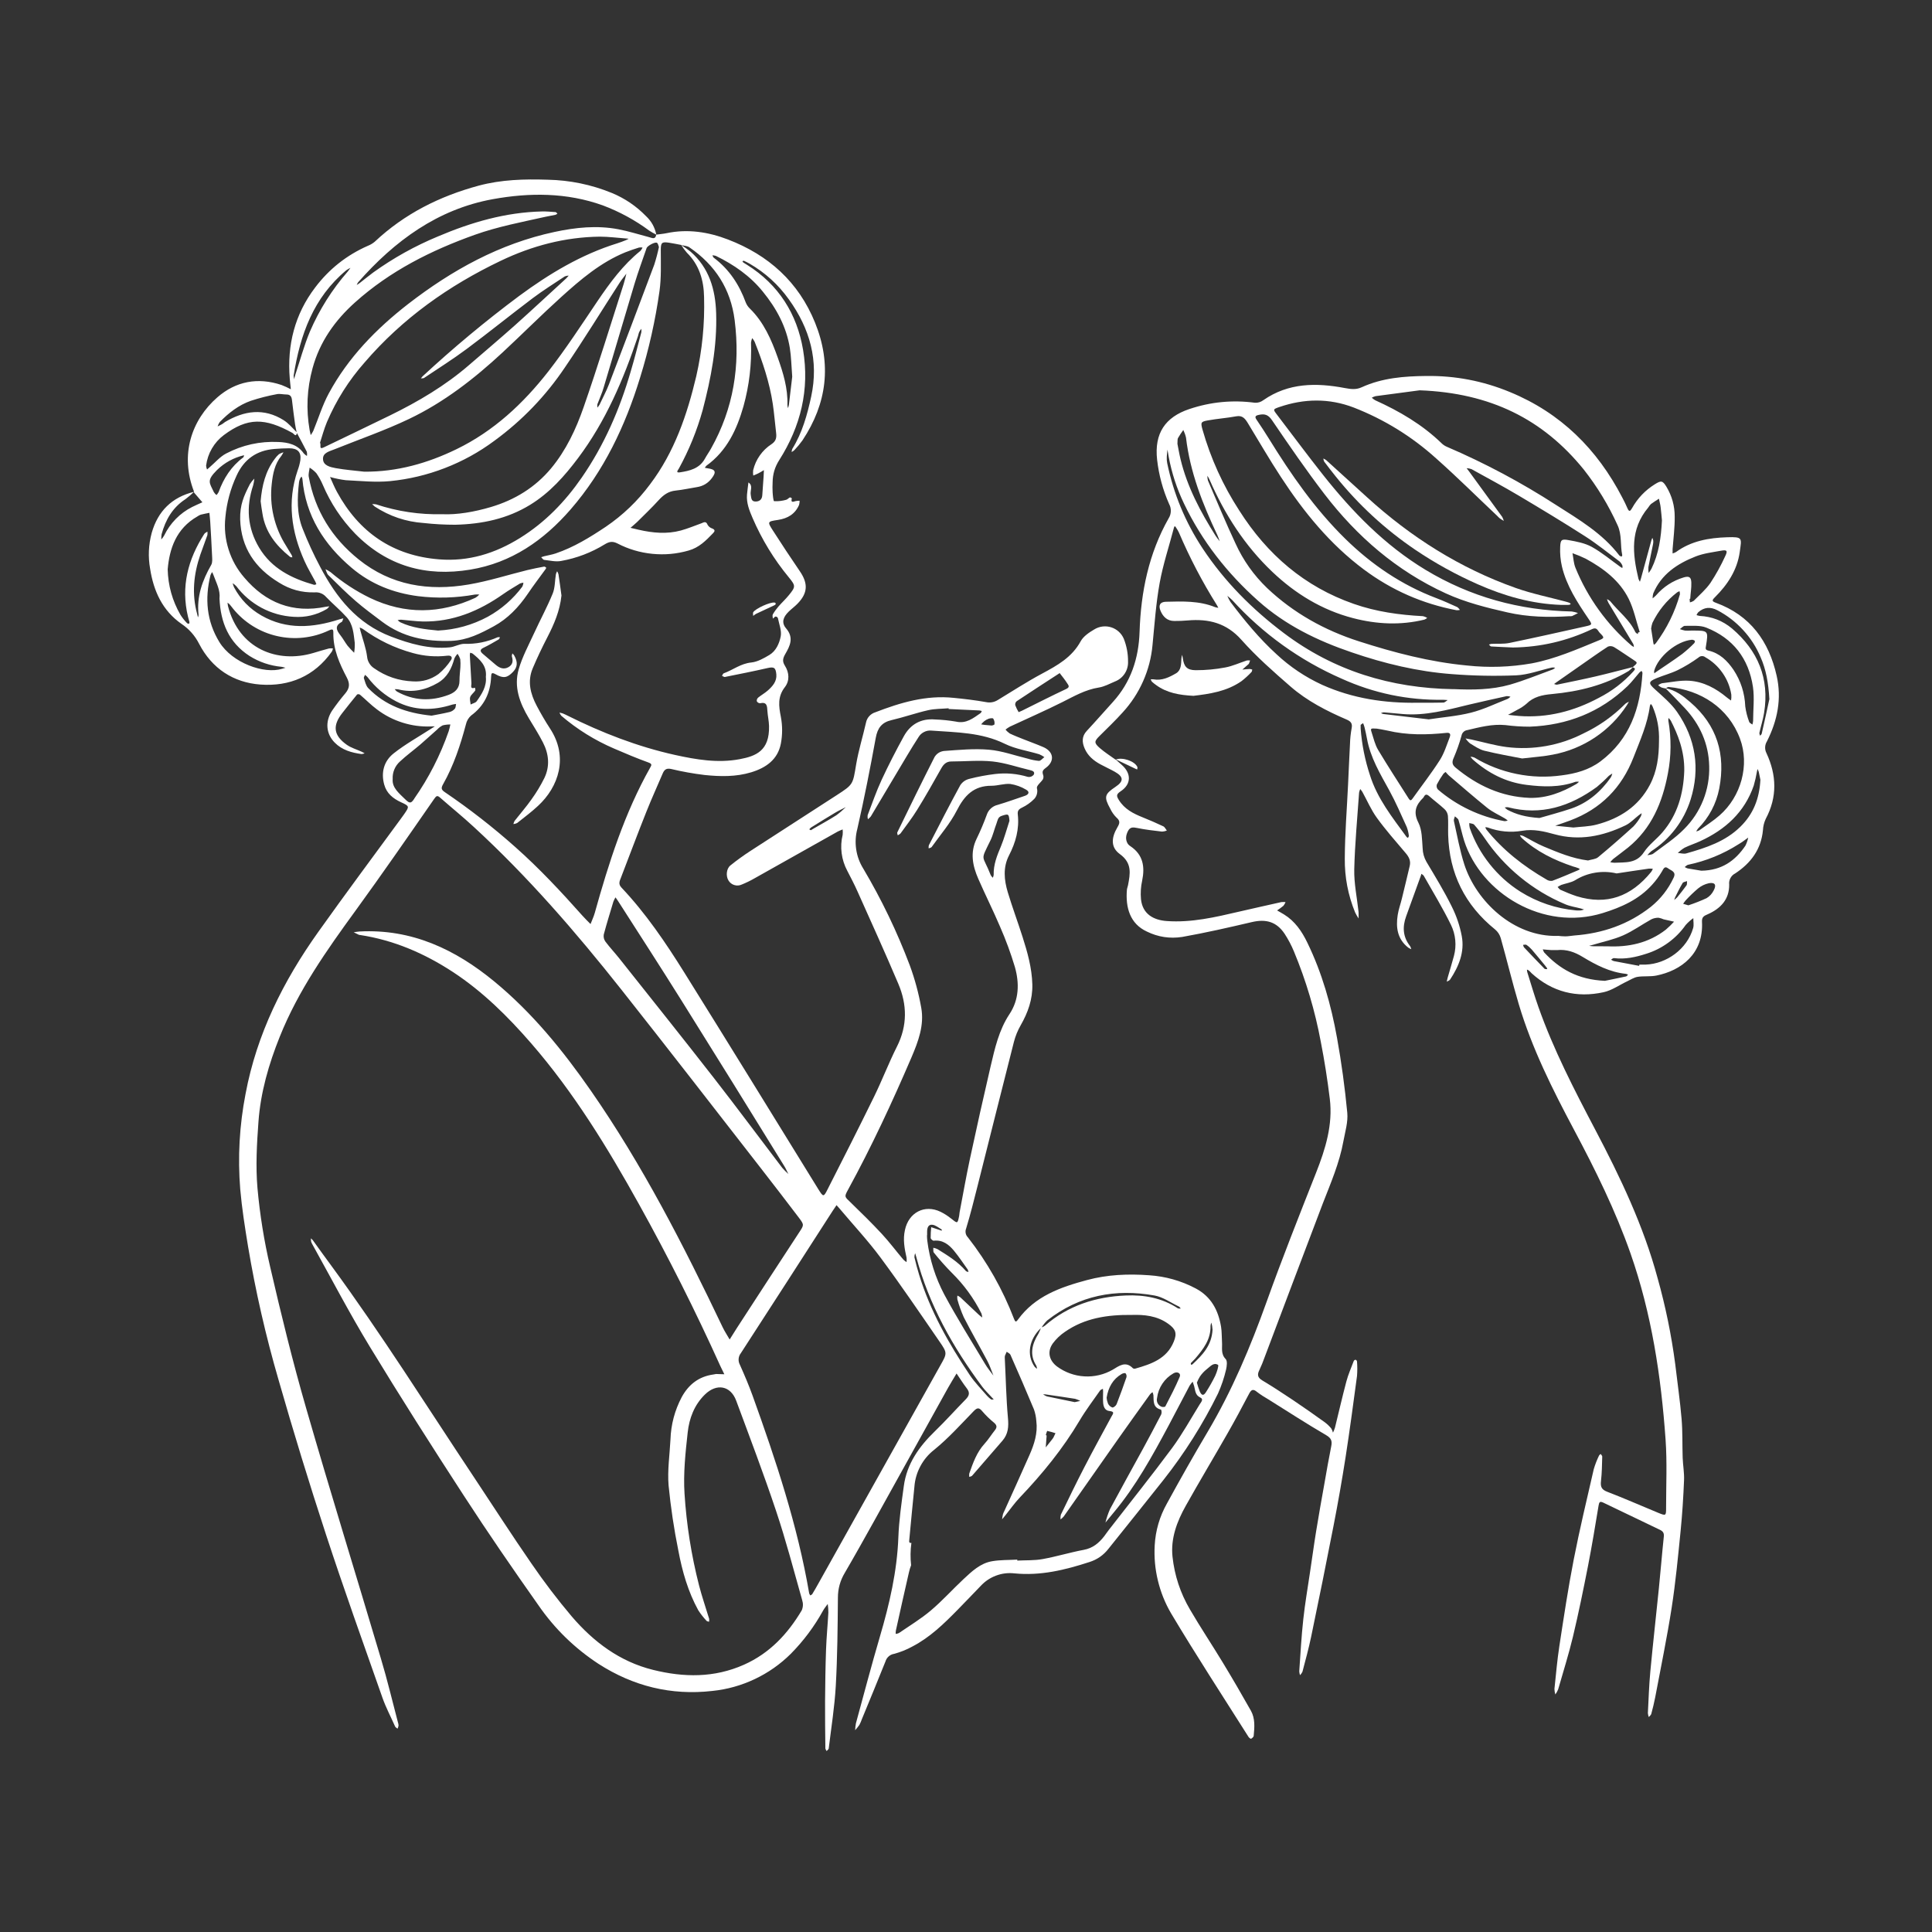
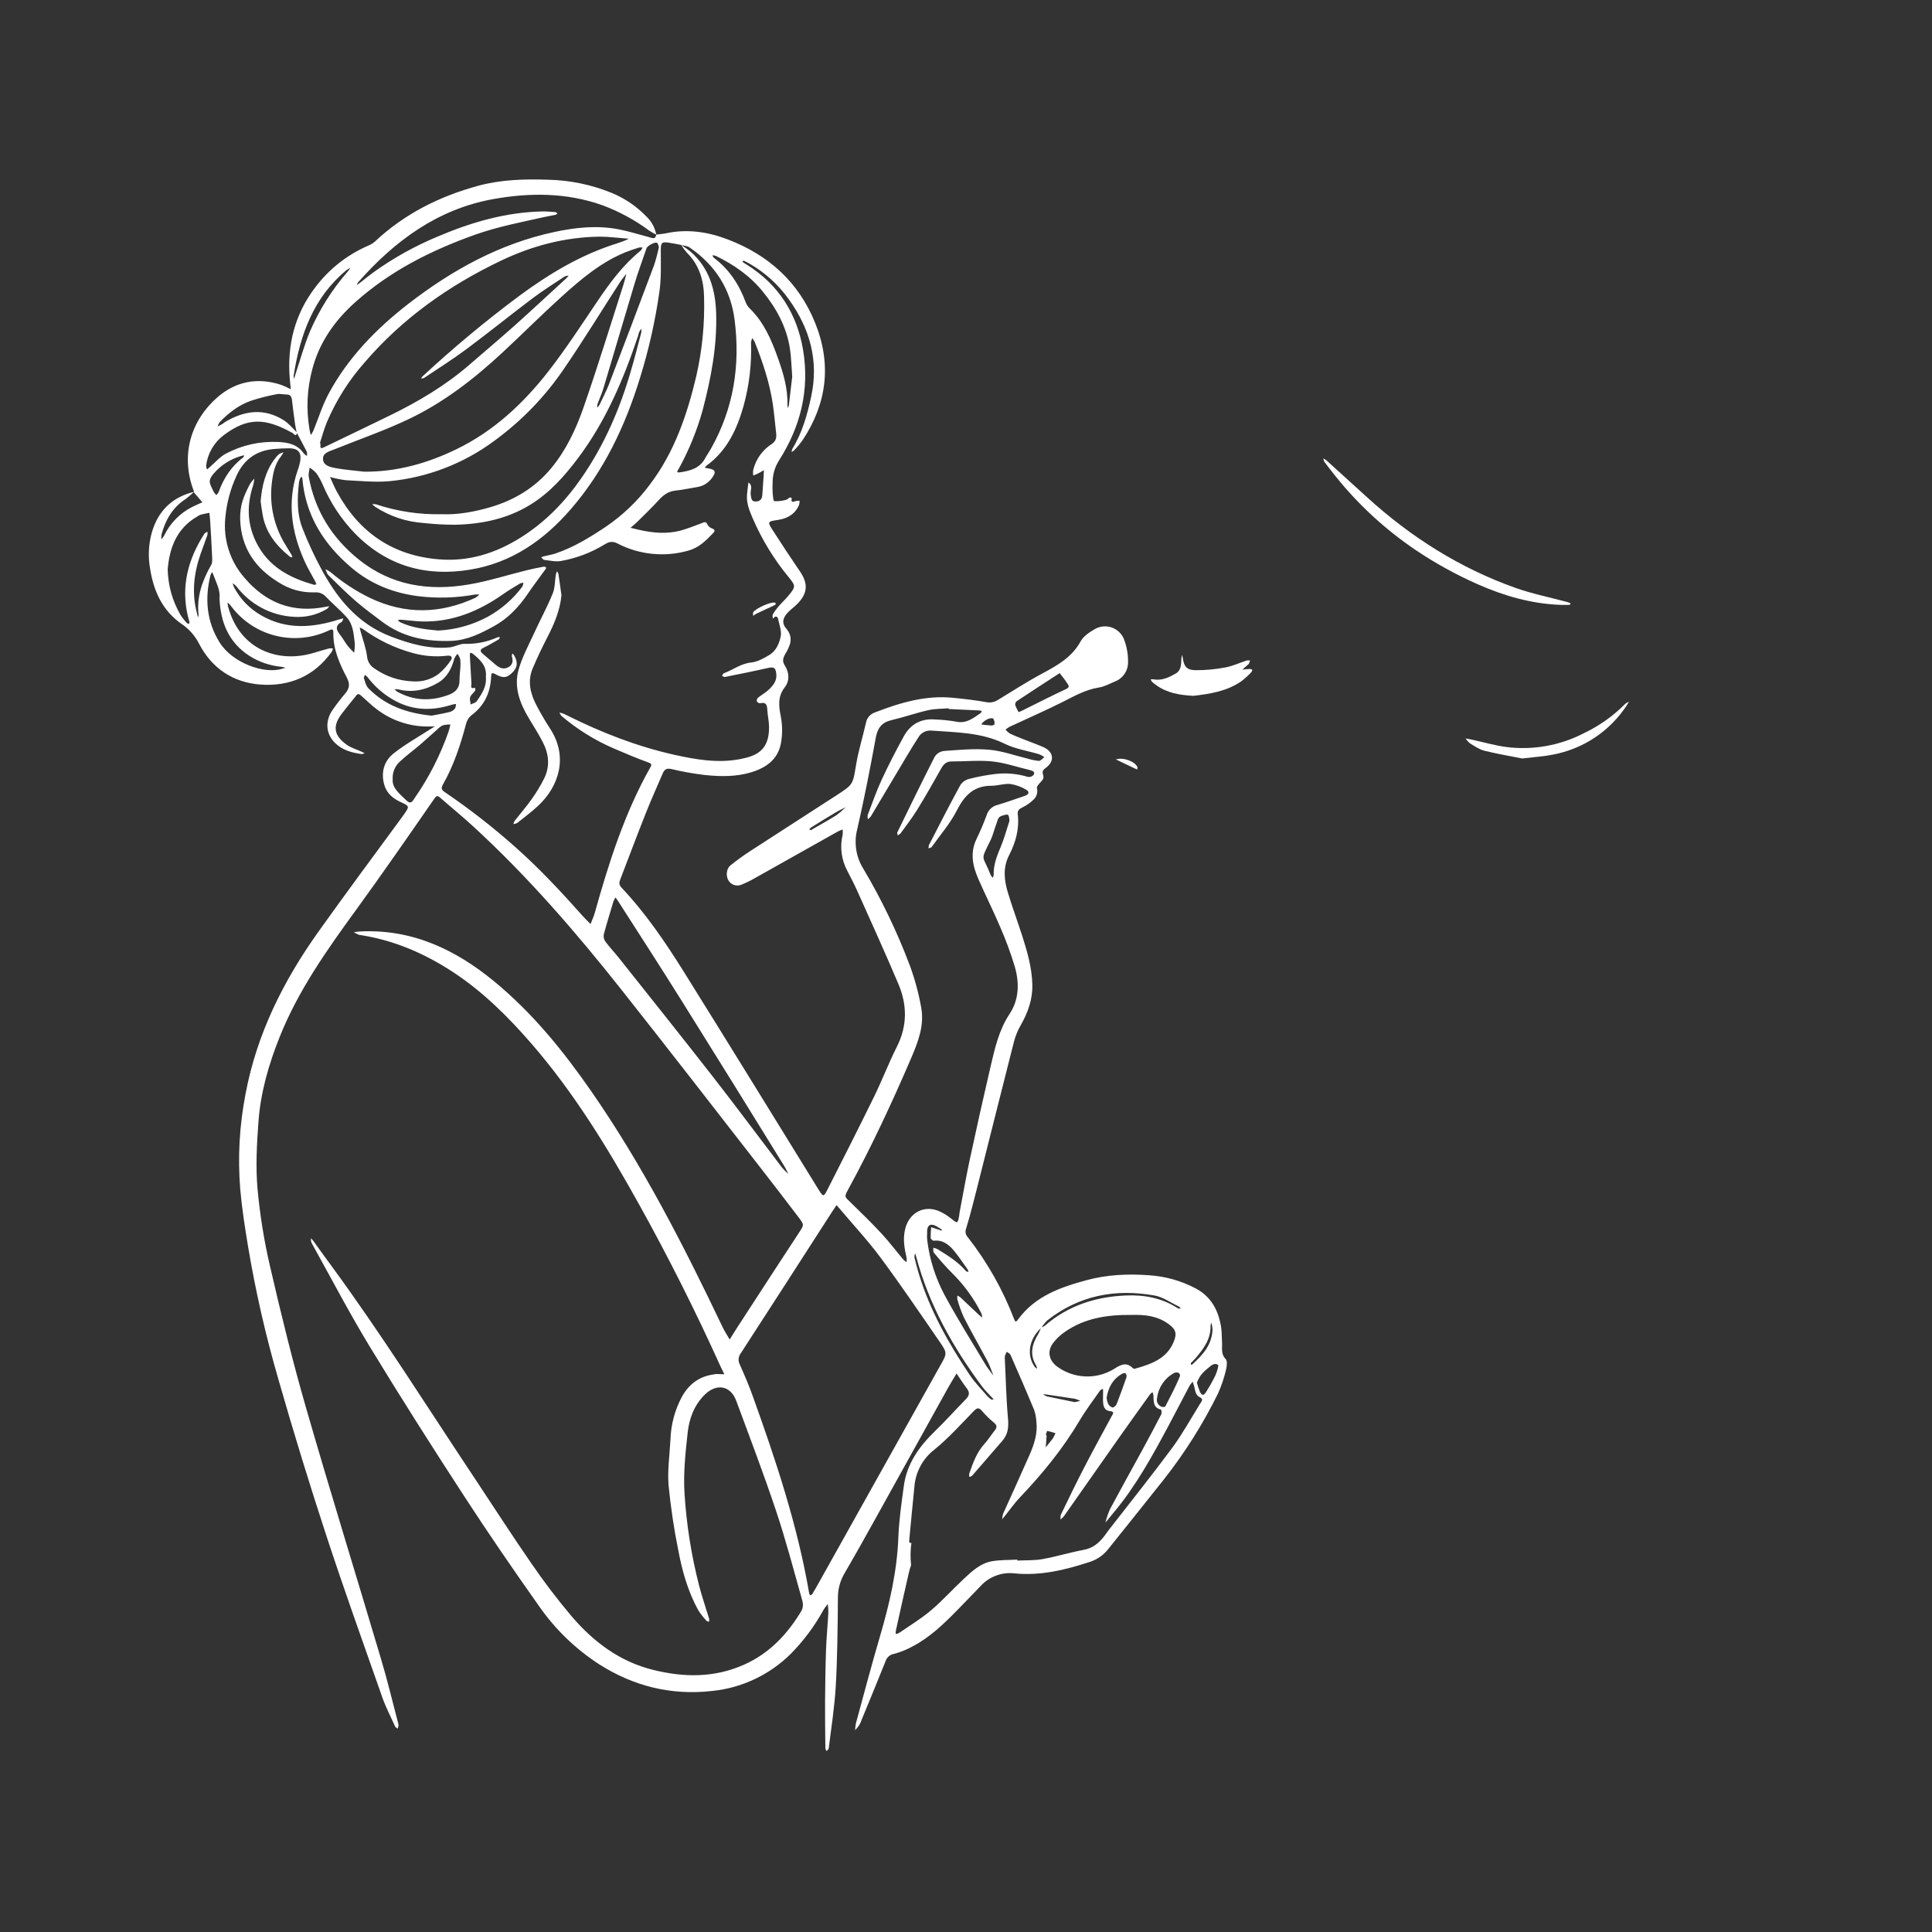
<svg xmlns="http://www.w3.org/2000/svg" version="1.2" preserveAspectRatio="xMidYMid meet" height="500" viewBox="0 0 375 375" zoomAndPan="magnify" width="500">
  <rect x="0" y="0" width="375" height="375" fill="#333333" stroke="none" />
  <defs>
    <clipPath id="0d367af465">
      <path d="M 28.742 34.695 L 239 34.695 L 239 339.945 L 28.742 339.945 Z M 28.742 34.695" />
    </clipPath>
    <clipPath id="f464e88cb4">
      <path d="M 210 72 L 345.992 72 L 345.992 338 L 210 338 Z M 210 72" />
    </clipPath>
  </defs>
  <g id="951c364335">
    <g clip-path="url(#0d367af465)" clip-rule="nonzero">
      <path d="M 237.91 263.801 C 236.918 262.785 237.273 261.637 237.191 260.512 C 237.125 259.516 237.168 258.508 237.008 257.531 C 236.473 254.328 235.102 251.684 232.074 250.078 C 229.242 248.586 226.227 247.738 223.031 247.527 C 218.992 247.23 214.941 247.395 210.996 248.457 C 205.859 249.836 200.898 251.562 197.586 256.133 C 197.176 256.711 197.039 256.547 196.824 256 C 194.625 250.277 191.637 244.996 187.863 240.164 C 187.645 239.938 187.5 239.672 187.438 239.363 C 187.379 239.051 187.406 238.75 187.523 238.457 C 188.375 235.676 189.074 232.84 189.789 230.016 C 192.133 220.754 194.438 211.48 196.801 202.223 C 197.094 201.098 197.527 200.031 198.105 199.02 C 199.516 196.555 200.453 193.984 200.375 191.055 C 200.285 187.855 199.434 184.848 198.477 181.852 C 197.562 178.977 196.5 176.133 195.621 173.223 C 194.895 170.828 194.648 168.363 195.848 166.035 C 197.145 163.52 197.871 160.918 197.551 158.078 C 197.473 157.398 197.715 157.074 198.371 156.762 C 199.266 156.332 200.059 155.766 200.754 155.062 C 201.012 154.781 201.184 154.453 201.273 154.078 C 201.363 153.707 201.359 153.336 201.262 152.969 C 201.172 152.48 202.062 151.852 202.438 151.242 C 202.559 150.957 202.566 150.672 202.461 150.383 C 202.262 149.762 202.371 149.488 202.984 149.047 C 204.793 147.734 204.516 145.871 202.484 145 C 201.254 144.469 199.988 144.02 198.738 143.52 C 197.816 143.156 196.887 142.797 195.996 142.371 C 195.684 142.156 195.406 141.902 195.172 141.605 C 195.441 141.398 195.723 141.211 196.016 141.043 C 199.406 139.461 202.84 137.965 206.188 136.285 C 208.48 135.137 210.68 133.855 213.281 133.449 C 214.355 133.281 215.371 132.715 216.395 132.285 C 216.781 132.137 217.141 131.934 217.465 131.672 C 217.789 131.414 218.066 131.109 218.297 130.762 C 218.527 130.414 218.699 130.039 218.809 129.637 C 218.922 129.234 218.969 128.828 218.953 128.41 C 218.961 126.883 218.688 125.41 218.133 123.992 C 218.02 123.727 217.879 123.477 217.715 123.242 C 217.547 123.012 217.359 122.797 217.148 122.605 C 216.934 122.41 216.703 122.242 216.457 122.102 C 216.207 121.957 215.945 121.844 215.672 121.758 C 215.398 121.672 215.117 121.617 214.832 121.59 C 214.547 121.566 214.262 121.57 213.977 121.609 C 213.691 121.645 213.414 121.711 213.145 121.809 C 212.875 121.906 212.621 122.031 212.375 122.184 C 211.391 122.766 210.285 123.504 209.762 124.465 C 208.07 127.578 205.242 129.152 202.285 130.738 C 199.328 132.32 196.531 134.141 193.688 135.863 C 192.969 136.312 192.191 136.449 191.359 136.273 C 189.305 135.91 187.191 135.656 185.098 135.453 C 179.754 134.891 174.789 136.367 169.887 138.258 C 169.434 138.402 169.047 138.648 168.723 139 C 168.402 139.352 168.195 139.762 168.098 140.227 C 167.484 142.953 166.637 145.637 166.176 148.387 C 165.535 152.234 165.645 152.254 162.426 154.328 C 156.816 157.949 151.211 161.574 145.602 165.203 C 144.281 166.066 142.996 166.992 141.766 167.984 C 140.977 168.621 140.871 170.039 141.387 170.883 C 141.516 171.102 141.68 171.289 141.875 171.445 C 142.074 171.602 142.293 171.715 142.535 171.789 C 142.777 171.863 143.023 171.891 143.277 171.871 C 143.527 171.852 143.766 171.789 143.996 171.68 C 144.863 171.328 145.707 170.918 146.52 170.445 C 151.887 167.43 157.25 164.418 162.609 161.402 C 162.918 161.25 163.234 161.113 163.559 160.992 C 163.594 161.34 163.594 161.684 163.559 162.031 C 163.273 163.211 163.207 164.402 163.363 165.609 C 163.52 166.812 163.883 167.949 164.457 169.02 C 165.129 170.324 165.812 171.621 166.41 172.957 C 169.086 178.941 171.805 184.914 174.363 190.953 C 176.082 195 176.148 199.07 174.102 203.133 C 172.496 206.32 171.223 209.672 169.648 212.883 C 166.715 218.875 163.699 224.828 160.672 230.773 C 159.852 232.418 159.801 232.367 158.805 230.773 C 150.172 216.77 141.539 202.742 132.828 188.777 C 129.199 182.961 125.34 177.266 120.613 172.266 C 119.957 171.566 120.285 170.988 120.523 170.359 C 122.168 166.094 123.762 161.816 125.457 157.57 C 126.449 155.066 127.574 152.617 128.625 150.141 C 128.938 149.398 129.34 149.062 130.238 149.254 C 132.395 149.77 134.566 150.16 136.766 150.426 C 139.789 150.738 142.836 150.805 145.809 149.902 C 148.684 149.027 150.961 147.434 151.562 144.344 C 151.891 142.605 151.891 140.871 151.562 139.133 C 151.152 137.051 150.91 135.223 152.336 133.379 C 153.293 132.148 153.203 130.578 152.363 129.234 C 151.82 128.379 151.926 127.809 152.426 126.941 C 153.324 125.387 154.145 123.789 152.582 121.969 C 151.637 120.871 151.98 119.789 153.102 118.699 C 153.648 118.172 154.273 117.719 154.801 117.172 C 156.797 115.117 156.883 113.262 155.25 110.879 C 153.465 108.266 151.723 105.629 150.016 102.969 C 148.914 101.258 148.949 101.219 151.016 100.914 C 152.883 100.633 154.324 99.785 155.098 98.008 C 155.172 97.738 155.207 97.465 155.203 97.184 C 154.945 97.191 154.691 97.215 154.438 97.262 C 153.945 97.398 153.441 97.625 153.699 96.734 C 153.699 96.703 153.402 96.508 153.316 96.547 C 153.055 96.668 152.848 96.957 152.586 97.012 C 151.828 97.227 151.055 97.316 150.27 97.285 C 150.098 97.285 150.008 96.164 149.965 95.559 C 149.93 94.91 149.93 94.266 149.965 93.621 C 149.973 92.066 150.398 90.637 151.234 89.328 C 155.422 82.754 157.168 75.582 155.875 67.906 C 154.695 60.922 151.141 55.262 145.016 51.414 C 144.773 51.258 144.516 51.117 144.277 50.953 C 144.207 50.875 144.145 50.793 144.098 50.699 C 144.203 50.672 144.332 50.594 144.41 50.625 C 144.781 50.797 145.145 50.98 145.5 51.18 C 148.535 52.941 151.074 55.25 153.117 58.109 C 157.199 63.789 158.961 70 157.449 76.984 C 156.68 80.535 155.719 84 153.785 87.129 C 153.711 87.324 153.664 87.527 153.656 87.738 C 153.852 87.641 154.027 87.516 154.188 87.367 C 154.754 86.773 155.277 86.145 155.758 85.477 C 160.527 78.293 161.457 70.68 158.203 62.633 C 155 54.727 149.156 49.5 141.301 46.488 C 137.496 45.023 133.492 44.402 129.414 45.254 C 128.746 45.395 128.062 45.445 127.387 45.543 C 127.109 44.137 126.449 42.945 125.406 41.965 C 123.5 40.004 121.285 38.5 118.758 37.453 C 114.77 35.828 110.617 34.973 106.312 34.883 C 101.789 34.738 97.332 34.852 92.922 36.031 C 85.328 38.086 78.512 41.492 72.746 46.91 C 72.352 47.246 71.91 47.508 71.43 47.699 C 67.309 49.508 63.891 52.207 61.176 55.797 C 57.203 61.016 55.711 66.984 56.242 73.473 C 56.297 74.168 56.383 74.859 56.453 75.555 C 55.867 75.246 55.27 74.973 54.652 74.73 C 50.055 73.18 45.766 74.004 42.191 77.121 C 37.188 81.48 34.855 88.27 37.672 95.457 C 33.375 96.508 30.648 99.203 29.449 103.426 C 28.824 105.73 28.723 108.062 29.141 110.414 C 29.816 114.73 31.535 118.527 35.238 121.102 C 36.707 122.094 37.844 123.383 38.648 124.965 C 41.137 129.766 45.297 132.484 50.543 132.871 C 56.156 133.281 61.02 131.273 64.41 126.477 C 64.512 126.285 64.586 126.078 64.629 125.867 C 64.371 125.832 64.113 125.832 63.855 125.867 C 62.84 126.133 61.832 126.438 60.832 126.738 C 53.844 128.824 46.379 125.969 44.242 117.598 C 44.207 117.395 44.18 117.188 44.16 116.98 C 44.309 117.078 44.445 117.188 44.574 117.312 C 44.805 117.574 45.012 117.863 45.23 118.133 C 45.77 118.801 46.363 119.418 47.004 119.984 C 47.648 120.551 48.332 121.062 49.062 121.516 C 49.789 121.969 50.551 122.359 51.344 122.688 C 52.137 123.012 52.949 123.273 53.785 123.461 C 54.621 123.652 55.469 123.773 56.324 123.824 C 57.18 123.875 58.035 123.855 58.887 123.762 C 59.738 123.668 60.578 123.508 61.406 123.277 C 62.23 123.043 63.031 122.746 63.809 122.379 C 64.566 122.031 64.715 122.113 64.703 122.883 C 64.66 126.035 65.906 128.836 67.316 131.512 C 67.961 132.746 67.832 133.57 67.082 134.512 C 66.137 135.625 65.246 136.789 64.418 137.996 C 63.062 140.141 63.316 142.461 64.961 144.133 C 66.387 145.59 68.25 146.098 70.18 146.363 C 70.387 146.348 70.586 146.297 70.773 146.211 C 70.574 146.102 70.363 145.992 70.176 145.898 C 69.227 145.461 68.172 145.168 67.332 144.578 C 64.715 142.734 64.496 140.844 66.469 138.359 C 67.414 137.164 68.348 135.969 69.316 134.797 C 69.508 134.711 69.695 134.727 69.875 134.84 C 70.988 135.785 72.016 136.844 73.191 137.715 C 74.695 138.852 76.348 139.703 78.145 140.266 C 79.941 140.832 81.781 141.078 83.664 141.004 L 84.406 140.977 C 84.164 141.129 83.922 141.281 83.684 141.438 C 81.234 143.023 78.664 144.445 76.391 146.246 C 74.547 147.711 73.922 149.883 74.57 152.27 C 75.043 153.996 76.266 154.984 77.832 155.711 C 79.516 156.477 79.477 156.531 78.434 158.047 C 78.199 158.387 77.953 158.715 77.711 159.047 C 72.367 166.332 66.988 173.566 61.754 180.918 C 54.98 190.438 49.836 200.711 47.66 212.332 C 46.473 218.449 46.129 224.617 46.629 230.828 C 46.953 234.527 47.539 238.227 48.145 241.926 C 49.609 250.66 51.578 259.277 54.051 267.781 C 56.938 277.863 60.012 287.891 63.277 297.863 C 66.754 308.473 70.523 318.984 74.227 329.516 C 74.902 331.438 75.871 333.258 76.695 335.121 C 76.773 335.289 77.004 335.395 77.164 335.531 C 77.258 335.34 77.32 335.141 77.359 334.93 C 77.348 334.695 77.301 334.469 77.223 334.246 C 76.141 330.137 75.168 326.023 73.938 321.941 C 69.125 305.73 64.125 289.629 59.453 273.434 C 56.82 264.34 54.57 255.137 52.441 245.914 C 51.258 240.863 50.438 235.754 49.973 230.586 C 49.609 226.352 49.852 222.031 50.164 217.777 C 50.574 212.023 52.168 206.539 54.312 201.199 C 57.902 192.238 63.414 184.441 69.047 176.703 C 74.219 169.59 79.223 162.352 84.234 155.121 C 84.707 154.438 84.867 154.328 85.465 154.855 C 87.625 156.754 89.859 158.555 91.973 160.516 C 102.461 170.164 111.754 180.898 120.578 192.047 C 129.684 203.559 138.668 215.164 147.668 226.734 C 150.156 229.93 152.621 233.141 155.07 236.363 C 156.129 237.766 156.047 237.789 155.113 239.215 C 151.07 245.398 147.035 251.586 143.016 257.785 C 142.543 258.52 142.09 259.258 141.625 259.996 C 141.172 259.195 140.656 258.434 140.262 257.605 C 132.699 241.75 124.715 226.125 114.656 211.66 C 109.246 203.879 103.301 196.562 95.949 190.508 C 88.359 184.258 79.918 180.273 69.789 180.801 C 69.41 180.82 69.035 180.902 68.656 180.957 L 69.66 181.445 C 69.719 181.461 69.773 181.469 69.832 181.473 C 76.41 182.469 82.367 185.035 87.922 188.672 C 93.719 192.48 98.578 197.305 103.098 202.504 C 111.375 212.043 117.922 222.75 124.031 233.746 C 129.734 244 134.996 254.473 139.828 265.168 C 140.07 265.699 140.34 266.223 140.594 266.742 C 140.062 266.742 139.527 266.695 138.996 266.691 C 138.824 266.711 138.652 266.742 138.48 266.785 C 135.652 267.172 133.668 268.715 132.316 271.188 C 130.961 273.762 130.234 276.504 130.137 279.41 C 129.984 282.391 129.527 285.395 129.773 288.336 C 130.191 292.582 130.82 296.793 131.668 300.969 C 132.422 305 133.547 308.941 135.539 312.562 C 136.016 313.297 136.555 313.98 137.156 314.617 C 137.246 314.723 137.461 314.723 137.625 314.777 C 137.66 314.59 137.664 314.402 137.645 314.211 C 136.988 312.035 136.238 309.887 135.676 307.691 C 134.188 301.859 133.25 295.941 132.867 289.938 C 132.613 285.996 133.043 281.984 133.48 278.039 C 133.781 275.301 134.754 272.695 136.832 270.668 C 139.098 268.461 141.805 268.941 142.895 271.871 C 145.535 278.988 148.238 286.094 150.645 293.297 C 152.551 298.984 154.066 304.805 155.703 310.586 C 155.918 311.258 155.891 311.918 155.617 312.566 C 152.898 317.141 149.391 320.895 144.418 323.113 C 138.633 325.695 132.719 325.602 126.742 324.117 C 120.293 322.516 115.23 318.707 110.992 313.77 C 108.195 310.461 105.574 307.016 103.125 303.438 C 99.328 297.949 95.727 292.336 92.027 286.773 C 82.875 273.023 74.102 259.023 64.324 245.695 C 63.09 244.055 61.922 242.375 60.715 240.719 C 60.598 240.59 60.473 240.469 60.336 240.363 C 60.336 240.551 60.348 240.738 60.375 240.926 C 60.418 241.094 60.48 241.258 60.566 241.41 C 64.266 248.066 67.797 254.836 71.75 261.344 C 77.684 271.117 83.832 280.766 90.062 290.355 C 94.727 297.539 99.582 304.602 104.52 311.594 C 107.66 316.141 111.547 319.926 116.168 322.953 C 122.898 327.281 130.258 329.121 138.254 328.211 C 141.129 327.918 143.875 327.148 146.492 325.914 C 149.105 324.676 151.441 323.039 153.496 321 C 155.984 318.48 158.082 315.668 159.789 312.562 C 160.043 312.121 160.367 311.738 160.664 311.328 C 160.742 311.875 160.785 312.422 160.785 312.973 C 160.656 315.367 160.422 317.758 160.336 320.156 C 160.215 323.492 160.172 326.84 160.145 330.184 C 160.125 333.234 160.172 336.285 160.203 339.336 C 160.203 339.516 160.359 339.695 160.441 339.879 C 160.578 339.719 160.812 339.57 160.852 339.395 C 161.344 335.328 162 331.273 162.227 327.191 C 162.543 321.508 162.59 315.805 162.637 310.109 C 162.637 308.379 163.082 306.773 163.973 305.289 C 165.891 302 167.75 298.672 169.605 295.344 C 174.418 286.684 179.223 278.023 184.023 269.359 C 184.547 268.422 185.121 267.512 185.668 266.594 C 186.324 267.551 186.934 268.539 187.648 269.469 C 188.289 270.293 188.148 270.898 187.453 271.605 C 185.434 273.664 183.523 275.809 181.461 277.805 C 178.398 280.777 176.008 284.113 175.43 288.445 C 174.98 291.734 174.496 295.07 174.371 298.398 C 174.121 305.008 172.645 311.344 170.793 317.645 C 169.148 323.242 167.668 328.887 166.133 334.496 C 166.047 334.938 166 335.383 165.984 335.832 C 166.277 335.508 166.551 335.164 166.805 334.801 C 166.996 334.441 167.16 334.066 167.293 333.68 C 168.824 329.945 170.379 326.227 171.871 322.477 C 171.984 322.094 172.195 321.77 172.496 321.504 C 172.797 321.238 173.148 321.074 173.543 321.012 C 174.793 320.676 175.984 320.199 177.113 319.574 C 180.492 317.816 183.195 315.191 185.828 312.508 C 187.352 310.961 188.848 309.379 190.352 307.828 C 191.184 306.93 192.172 306.266 193.316 305.832 C 194.465 305.402 195.645 305.254 196.863 305.387 C 201.949 305.898 206.727 304.734 211.488 303.18 C 212.977 302.703 214.203 301.844 215.16 300.609 C 218.711 296.16 222.293 291.734 225.82 287.266 C 229.941 282.047 233.473 276.453 236.41 270.488 C 237.082 268.992 237.602 267.445 237.977 265.852 C 238.129 265.184 238.262 264.164 237.91 263.801 Z M 197.332 136.109 C 200.008 134.328 202.707 132.586 205.402 130.832 C 205.5 130.77 205.676 130.637 205.68 130.645 C 206.184 131.301 206.711 131.941 207.152 132.641 C 207.363 132.973 207.742 133.355 206.973 133.719 C 204.066 135.082 201.215 136.535 198.34 137.961 C 198.188 138.031 198.023 138.094 197.715 138.227 C 197.453 137.797 197.238 137.344 197.059 136.875 C 197.016 136.57 197.105 136.316 197.332 136.109 Z M 162.328 158.242 C 160.902 159.148 159.418 159.957 157.953 160.805 L 157.383 161.148 L 157.078 160.973 C 157.188 160.832 157.312 160.711 157.449 160.602 C 158.98 159.648 160.516 158.695 162.066 157.77 C 162.746 157.359 163.473 157.031 164.176 156.664 C 163.598 157.234 162.984 157.762 162.328 158.242 Z M 138.934 49.66 C 142.441 51.367 145.609 53.559 148.078 56.621 C 150.703 59.84 152.641 63.414 153.309 67.559 C 153.578 69.227 153.598 70.938 153.77 73.117 C 153.594 74.621 153.359 76.594 153.125 78.566 C 153.082 78.789 153.023 79.004 152.953 79.219 C 152.891 79.02 152.855 78.82 152.836 78.617 C 152.945 75.398 152.016 72.367 150.961 69.41 C 149.73 65.941 148.258 62.543 145.539 59.883 C 145.199 59.555 144.938 59.168 144.758 58.73 C 143.488 55.25 141.539 52.273 138.547 50.031 C 138.414 49.93 138.363 49.711 138.273 49.551 C 138.496 49.559 138.719 49.598 138.934 49.66 Z M 133.824 48.016 C 138.812 51.441 141.828 56.07 142.598 62.156 C 143.707 70.965 142.379 79.301 138 87.082 C 137.633 87.746 137.18 88.367 136.82 89.035 C 135.762 90.961 133.867 91.391 131.953 91.684 C 131.051 91.824 131.633 91.203 131.766 90.953 C 133.742 87.348 135.285 83.562 136.387 79.598 C 138.004 73.434 139.207 67.195 139.004 60.777 C 138.859 56.172 137.645 52.008 134.047 48.855 C 133.473 48.395 132.875 47.969 132.254 47.578 C 132.785 47.707 133.402 47.719 133.824 48.012 Z M 127.523 47.133 C 127.742 47.285 127.785 47.684 127.898 47.953 C 127.652 49.117 127.348 50.266 126.984 51.398 C 124.082 59.137 121.156 66.867 118.203 74.586 C 117.684 75.945 116.973 77.242 116.363 78.562 C 116.242 78.762 116.105 78.945 115.953 79.113 C 115.918 78.895 115.918 78.68 115.953 78.461 C 116.363 77.363 116.863 76.301 117.184 75.172 C 119.195 68.484 121.145 61.773 123.16 55.086 C 123.867 52.746 124.719 50.445 125.512 48.133 C 125.707 47.691 127.16 46.898 127.523 47.133 Z M 62.117 85.922 C 62.527 84.648 62.91 83.234 63.465 81.898 C 65.281 77.656 67.715 73.809 70.766 70.355 C 78.102 61.812 87.086 55.449 97.188 50.621 C 103.27 47.711 109.664 46.016 116.426 45.934 C 118.117 45.934 119.812 46.164 121.504 46.289 C 121.684 46.289 121.855 46.328 122.027 46.348 C 121.848 46.449 121.66 46.539 121.473 46.621 C 120.93 46.832 120.391 47.055 119.828 47.223 C 112.828 49.398 106.641 53.113 100.77 57.441 C 94.238 62.312 87.98 67.52 82.004 73.062 C 81.891 73.184 81.789 73.312 81.695 73.449 C 81.902 73.426 82.152 73.449 82.301 73.367 C 85.07 71.512 87.895 69.734 90.566 67.746 C 94.891 64.527 99.082 61.133 103.391 57.883 C 105.395 56.375 107.535 55.043 109.629 53.648 C 109.871 53.551 110.125 53.5 110.387 53.496 C 110.238 53.676 110.086 53.848 109.922 54.016 C 106.594 57.062 103.297 60.145 99.938 63.148 C 97.012 65.758 94.012 68.285 91.047 70.852 C 86.406 74.867 81.184 77.949 75.684 80.641 C 71.441 82.719 67.168 84.75 62.914 86.805 C 61.793 87.367 62.387 86.375 62.117 85.922 Z M 64.961 87.195 C 69.785 85.254 74.723 83.551 79.402 81.316 C 86.164 78.09 92.055 73.508 97.535 68.422 C 101.359 64.871 105.043 61.168 108.914 57.668 C 112.695 54.254 116.582 50.93 121.387 48.969 C 122.25 48.621 123.137 48.332 124.023 48.051 C 124.258 48.012 124.488 48.012 124.719 48.051 C 124.613 48.285 124.477 48.496 124.309 48.691 C 120.934 51.41 118.41 54.855 116.008 58.395 C 112.895 63.012 109.844 67.703 106.438 72.086 C 101.566 78.32 95.848 83.672 88.605 87.188 C 82.957 89.93 77.07 91.594 70.711 91.555 C 68.863 91.336 67.012 91.203 65.164 90.867 C 64.113 90.668 62.695 90.375 62.695 89.055 C 62.664 87.863 63.996 87.586 64.961 87.195 Z M 67.121 93.207 C 69.996 93.348 72.875 93.656 75.707 93.387 C 79.367 93.023 82.914 92.18 86.348 90.852 C 89.781 89.527 92.973 87.77 95.93 85.574 C 101.34 81.625 105.918 76.867 109.656 71.305 C 113.359 65.875 116.789 60.281 120.344 54.766 C 120.715 54.195 121.168 53.676 121.578 53.121 C 121.406 53.785 121.266 54.453 121.059 55.102 C 118.488 63.086 116.031 71.137 113.281 79.035 C 111.805 83.285 109.883 87.395 106.953 90.922 C 103.859 94.621 99.91 97.035 95.312 98.406 C 92.023 99.379 88.703 99.938 85.855 99.809 C 81.461 99.914 77.176 99.277 73 97.895 C 72.742 97.844 72.484 97.832 72.223 97.852 C 72.383 98.016 72.555 98.172 72.734 98.316 C 75.625 100.211 78.793 101.277 82.238 101.516 C 84.273 101.742 86.312 101.852 88.359 101.852 C 93.52 101.734 98.461 100.719 102.938 97.961 C 106.707 95.641 109.57 92.418 112.199 88.918 C 117.57 81.766 121.012 73.672 123.824 65.266 C 123.918 64.984 123.953 64.691 124.07 64.441 C 124.188 64.223 124.324 64.012 124.48 63.812 C 124.512 64.043 124.512 64.273 124.48 64.5 C 123.816 67.031 123.176 69.57 122.426 72.082 C 120.297 79.43 117.281 86.383 112.914 92.699 C 109.68 97.383 105.797 101.398 100.938 104.418 C 96.078 107.441 90.934 109.016 85.273 108.574 C 76.27 107.875 69.688 103.355 65.395 95.457 C 64.891 94.539 64.5 93.551 64.059 92.582 C 65.062 92.871 66.082 93.078 67.121 93.207 Z M 107.816 41.168 C 106.938 41.102 106.059 41.023 105.176 41.043 C 98.105 41.211 91.461 43.148 85 45.895 C 80.547 47.742 76.363 50.07 72.449 52.883 C 71.551 53.543 70.695 54.254 69.816 54.938 C 69.637 55.078 69.43 55.191 69.238 55.312 C 69.312 55.125 69.406 54.949 69.52 54.781 C 76.602 46.754 84.934 40.609 95.648 38.66 C 102.781 37.367 109.996 37.355 116.988 39.859 C 120.242 41.082 123.266 42.727 126.059 44.793 C 126.484 45.066 126.922 45.316 127.375 45.539 C 127.215 46.582 126.555 46.176 125.957 46.023 C 123.98 45.508 122.027 44.879 120.023 44.5 C 115.867 43.707 111.719 44.145 107.633 45.02 C 97 47.293 87.738 52.418 79.23 58.996 C 73.012 63.832 67.57 69.402 63.809 76.375 C 62.574 78.664 61.805 81.211 60.809 83.633 C 60.664 83.918 60.5 84.195 60.309 84.453 C 60.238 84.141 60.16 83.828 60.102 83.508 C 59.391 79.465 59.578 75.461 60.66 71.5 C 62.051 66.352 65.008 62.188 68.934 58.676 C 75.727 52.59 83.676 48.602 92.172 45.57 C 96.645 43.977 101.289 43.105 105.895 42.074 C 106.52 41.934 107.16 41.84 107.785 41.703 C 107.93 41.648 108.066 41.574 108.195 41.484 C 108.082 41.375 107.965 41.176 107.832 41.168 Z M 67.203 52.469 C 67.461 52.285 67.738 52.125 68.023 51.988 C 67.855 52.219 67.699 52.461 67.52 52.68 C 64.457 56.188 62 60.082 60.152 64.355 C 59.012 67.09 58.234 69.977 57.301 72.793 C 57.211 73.062 57.16 73.352 57.09 73.613 L 56.992 72.941 C 58.254 64.934 60.852 57.754 67.203 52.469 Z M 42.656 81.914 C 44.387 80.141 46.328 78.625 48.672 77.801 C 50.328 77.258 52.012 76.824 53.727 76.508 C 54.32 76.379 54.961 76.574 55.594 76.57 C 56.352 76.57 56.598 76.98 56.672 77.656 C 56.848 79.219 57.055 80.773 57.27 82.332 C 57.344 82.855 57.469 83.367 57.578 83.887 C 56.758 83.062 56.004 82.152 55.047 81.551 C 51.211 79.145 47.402 79.695 43.676 81.914 C 43.48 82.031 43.316 82.215 43.113 82.324 C 42.832 82.484 42.531 82.617 42.238 82.766 C 42.336 82.461 42.477 82.176 42.656 81.914 Z M 43.453 84.445 C 48.062 81.012 51.41 81.066 56.77 84.035 C 57.043 84.188 57.43 84.922 57.641 84.066 C 58.281 85.27 58.941 86.465 59.551 87.68 C 59.617 87.953 59.625 88.227 59.578 88.504 C 59.348 88.367 59.141 88.203 58.957 88.004 C 57.762 86.277 55.922 85.863 54.023 85.789 C 50.445 85.625 47.07 86.367 43.895 88.023 C 42.691 88.652 41.754 89.785 40.691 90.691 L 40.191 91.129 C 40.082 90.891 40.02 90.641 40.004 90.383 C 40.156 89.199 40.527 88.094 41.125 87.062 C 41.727 86.031 42.5 85.16 43.453 84.445 Z M 47.324 88.379 L 47.383 88.379 C 47.328 88.516 47.309 88.699 47.207 88.789 C 44.898 90.504 43.402 92.836 42.43 95.52 C 42.316 95.727 42.18 95.918 42.02 96.094 C 41.82 95.93 41.652 95.742 41.512 95.523 C 40.664 93.691 40.035 93.324 42.105 91.246 C 43.586 89.805 45.328 88.848 47.336 88.367 Z M 31.309 104.715 C 31.293 104.371 31.312 104.031 31.367 103.691 C 32.125 100.898 33.496 98.516 35.988 96.891 C 36.57 96.457 37.117 95.988 37.633 95.484 C 37.648 95.539 37.672 95.594 37.699 95.648 C 38.227 96.266 38.758 96.879 39.285 97.492 C 38.621 97.797 37.941 98.078 37.289 98.41 C 36.105 99.008 35.047 99.785 34.121 100.73 C 33.191 101.68 32.438 102.75 31.863 103.945 C 31.703 104.219 31.516 104.477 31.309 104.715 Z M 38.543 119.336 C 38.531 119.508 38.492 119.672 38.422 119.832 C 38.375 119.617 38.336 119.418 38.273 119.191 C 37.191 115.273 37.586 111.434 38.891 107.641 C 39.328 106.375 39.816 105.129 40.254 103.863 C 40.289 103.637 40.289 103.41 40.254 103.184 C 40.047 103.336 39.777 103.441 39.648 103.637 C 36.48 108.57 35.082 113.859 36.488 119.695 C 36.57 120.035 36.688 120.371 36.766 120.711 C 36.773 120.824 36.762 120.938 36.734 121.047 C 36.586 121.047 36.379 121.047 36.324 120.969 C 35.828 120.469 35.391 119.918 35.016 119.324 C 33.449 116.594 32.625 113.652 32.547 110.504 C 32.891 106.551 34.16 102.605 38.336 100.227 C 38.531 100.09 38.738 99.98 38.957 99.898 C 39.512 99.754 40.078 99.656 40.645 99.539 C 40.695 100.094 40.766 100.648 40.801 101.207 C 40.93 103.41 41.066 105.609 41.16 107.809 C 41.184 108.422 41.277 109.152 41 109.641 C 39.277 112.648 38.145 115.785 38.543 119.324 Z M 48.434 127.324 C 50.344 128.52 52.426 129.219 54.668 129.43 C 54.922 129.477 55.172 129.535 55.418 129.609 C 55.207 129.676 55.004 129.734 54.781 129.805 C 51.273 130.906 45.074 128.68 42.582 124.625 C 40.094 120.566 39.73 116.195 40.852 111.645 C 40.934 111.43 41.043 111.223 41.176 111.035 C 41.277 111.254 41.387 111.473 41.469 111.703 C 41.992 113.16 42.793 114.547 42.605 116.191 C 42.812 120.801 44.379 124.699 48.434 127.324 Z M 68.738 126.699 C 68.289 126.266 67.863 125.809 67.461 125.332 C 66.965 124.68 66.586 123.945 66.078 123.309 C 65.32 122.352 64.898 121.492 66.309 120.727 C 66.496 120.629 66.531 120.254 66.637 120.012 C 66.371 120.082 66.109 120.141 65.852 120.223 C 60.723 121.867 55.645 122.277 50.746 119.473 C 48.445 118.156 46.676 116.332 45.426 113.992 C 45.316 113.734 45.227 113.469 45.16 113.195 C 45.418 113.367 45.656 113.562 45.871 113.785 C 46.527 114.652 47.266 115.438 48.09 116.145 C 48.918 116.852 49.809 117.461 50.766 117.977 C 51.727 118.488 52.727 118.891 53.773 119.188 C 54.82 119.48 55.887 119.66 56.969 119.723 C 59.301 119.887 61.469 119.375 63.477 118.184 C 63.652 118.039 63.801 117.871 63.922 117.68 C 63.703 117.711 63.484 117.723 63.273 117.766 C 56.82 119.102 51.559 116.996 47.422 112.113 C 46.02 110.5 45 108.672 44.359 106.633 C 43.719 104.594 43.516 102.508 43.746 100.383 C 44.008 97.57 44.734 94.879 45.922 92.312 C 47.367 89.152 49.797 87.426 53.25 87.145 C 54.211 87.066 55.18 87.016 56.129 87.012 C 57.773 87.012 58.492 87.742 58.301 89.309 C 58.191 90 58.012 90.676 57.762 91.332 C 55.703 97.379 56.547 103.207 59.098 108.891 C 59.711 110.273 60.512 111.578 61.223 112.922 C 61.293 113.078 61.359 113.238 61.41 113.402 C 61.254 113.441 61.082 113.551 60.945 113.508 C 56.609 112.273 52.723 110.344 50.309 106.316 C 48.016 102.484 47.73 98.402 49.145 94.18 C 49.254 93.754 49.328 93.324 49.367 92.891 C 49.043 93.215 48.754 93.574 48.508 93.961 C 47.332 96.27 46.555 97.941 46.617 100.82 C 46.797 106.328 49.52 110.273 54.141 113.074 C 56.277 114.426 58.605 115.059 61.129 114.977 C 61.539 114.945 61.934 115.008 62.312 115.164 C 62.691 115.316 63.016 115.551 63.285 115.859 C 64.578 117.207 66.035 118.414 67.285 119.797 C 68.535 121.184 68.633 122.988 68.852 124.73 C 68.883 125.391 68.844 126.047 68.738 126.699 Z M 69.828 121.809 C 70.031 121.875 70.223 121.965 70.41 122.07 C 73.359 124.227 76.598 125.785 80.121 126.75 C 82.324 127.363 84.559 127.535 86.828 127.27 C 87.703 127.16 87.848 127.684 87.523 128.129 C 86.859 129.152 86.059 130.047 85.121 130.824 C 83.641 131.895 81.988 132.371 80.164 132.258 C 77.41 132.152 74.902 131.309 72.645 129.73 C 72.25 129.48 71.93 129.156 71.688 128.758 C 71.441 128.359 71.297 127.926 71.254 127.461 C 71.035 125.754 70.41 124.102 69.957 122.426 C 69.902 122.219 69.863 122.012 69.812 121.809 Z M 88.219 127.77 C 88.367 127.445 88.566 127.156 88.809 126.898 C 89.035 127.219 89.211 127.566 89.336 127.941 C 89.387 128.469 89.395 129 89.359 129.527 C 89.297 130.391 89.184 131.266 89.188 132.137 C 89.188 133.602 88.363 134.375 87.133 134.848 C 83.668 136.164 80.293 136.039 77.031 134.219 C 76.875 134.09 76.738 133.941 76.621 133.773 C 76.848 133.762 77.074 133.77 77.301 133.805 C 80.051 134.492 82.582 133.949 84.996 132.543 C 86.828 131.457 87.672 129.75 88.203 127.77 Z M 83.773 138.91 C 78.922 138.422 74.773 136.945 71.48 133.566 C 71.016 133.094 70.859 132.305 70.629 131.633 C 70.574 131.465 70.77 131.223 70.848 130.992 C 71.027 131.125 71.191 131.273 71.34 131.434 C 72.848 133.418 74.703 134.988 76.906 136.141 C 80.465 137.973 84.059 137.945 87.754 136.773 C 88.008 136.711 88.262 136.664 88.52 136.637 C 88.449 136.949 88.473 137.344 88.285 137.559 C 88.02 137.875 87.688 138.086 87.289 138.195 C 86.023 138.504 84.77 138.715 83.758 138.91 Z M 80.41 155.031 C 79.867 155.82 79.613 156.082 78.766 155.254 C 77.5 154 76.07 152.934 76.219 151.207 C 76.184 150.559 76.293 149.938 76.543 149.336 C 76.793 148.738 77.164 148.223 77.648 147.793 C 78.879 146.641 80.266 145.633 81.559 144.531 C 82.668 143.582 83.73 142.582 84.844 141.613 C 85.156 141.277 85.52 141.004 85.926 140.793 C 86.414 140.672 86.91 140.617 87.414 140.621 C 87.309 141.062 87.234 141.516 87.086 141.941 C 85.457 146.613 83.227 150.977 80.395 155.031 Z M 114.633 179.371 C 114.113 178.836 113.57 178.324 113.082 177.77 C 108.945 173.117 104.711 168.578 100.047 164.438 C 95.707 160.574 91.137 157.012 86.332 153.75 C 85.652 153.285 85.578 152.969 86 152.223 C 88.055 148.59 89.359 144.648 90.43 140.621 C 90.578 139.938 90.914 139.359 91.434 138.891 C 93.996 137.012 95.191 134.48 95.324 131.383 C 95.355 130.695 95.41 130.438 96.195 130.875 C 97.723 131.734 98.473 131.57 99.582 130.406 C 100.461 129.488 100.535 128.504 99.801 127.215 C 99.699 127.07 99.582 126.941 99.449 126.828 C 99.418 127.027 99.309 127.238 99.359 127.426 C 99.629 128.312 99.523 129.047 98.645 129.52 C 97.766 129.992 96.957 129.664 96.242 129.059 L 93.746 126.938 C 93.156 126.441 93.094 126.074 93.902 125.703 C 94.898 125.23 95.852 124.656 96.809 124.102 C 96.926 124.035 96.965 123.824 97.043 123.691 C 96.891 123.66 96.738 123.66 96.586 123.691 C 94.527 124.613 92.371 125.039 90.117 124.965 C 89.18 124.965 88.242 125.566 87.281 125.652 C 83.289 126.027 79.555 124.965 75.859 123.547 C 69.312 121.035 65.285 115.992 62.164 110.059 C 60.875 107.633 59.727 105.145 58.727 102.586 C 57.59 99.707 57.691 96.625 58.043 93.578 C 58.078 93.348 58.141 93.125 58.238 92.91 C 58.316 92.762 58.414 92.625 58.527 92.5 C 58.605 92.629 58.66 92.766 58.691 92.91 C 59.309 100.117 62.906 105.707 68.289 110.246 C 71.988 113.367 76.32 115.094 81.168 115.719 C 84.852 116.168 88.52 116.062 92.172 115.402 C 92.461 115.375 92.75 115.375 93.039 115.402 C 92.812 115.645 92.559 115.852 92.277 116.027 C 85.457 119.18 78.637 119.316 71.801 116.051 C 69.047 114.707 66.504 113.043 64.172 111.059 C 63.859 110.836 63.527 110.645 63.18 110.484 C 63.359 110.895 63.445 111.359 63.734 111.637 C 65.48 113.355 67.219 115.094 69.078 116.699 C 70.723 118.117 72.465 119.395 74.195 120.695 C 78.164 123.668 82.621 124.562 87.562 124.395 C 90.738 124.273 93.281 122.945 95.852 121.555 C 98.555 120.082 100.676 117.855 102.426 115.285 C 103.527 113.641 104.734 112.078 105.891 110.477 C 105.953 110.387 106.043 110.207 106.023 110.191 C 105.91 110.098 105.75 109.957 105.613 109.977 C 104.527 110.184 103.434 110.387 102.359 110.652 C 98.566 111.59 94.82 112.797 90.984 113.449 C 83.238 114.77 75.922 113.664 69.605 108.574 C 64.445 104.418 61.129 99.121 59.93 92.543 C 59.828 91.98 60.039 91.359 60.098 90.766 C 60.578 91.066 61.012 91.426 61.398 91.84 C 61.898 92.559 62.316 93.316 62.66 94.121 C 64.168 97.66 66.258 100.812 68.93 103.578 C 75.148 109.891 82.684 111.984 91.266 110.566 C 99.266 109.25 105.535 104.883 110.746 98.887 C 117.211 91.441 121.355 82.711 124.234 73.32 C 125.949 67.805 127.207 62.188 128.012 56.469 C 128.371 53.875 128.258 51.211 128.258 48.578 C 128.258 47.137 128.414 46.891 129.832 47.105 C 130.629 47.223 131.422 47.395 132.219 47.543 C 132.543 48.078 132.91 48.578 133.32 49.047 C 135.73 51.422 136.609 54.418 136.66 57.68 C 136.801 62.855 136.297 67.965 135.148 73.008 C 133.367 80.516 130.902 87.758 126.18 93.996 C 123.777 97.234 120.91 99.984 117.574 102.25 C 114.496 104.305 111.363 106.234 107.836 107.426 C 107.129 107.664 106.379 107.781 105.648 107.961 C 105.445 108.012 105.238 108.086 105.039 108.152 C 105.23 108.332 105.406 108.645 105.621 108.672 C 106.715 108.797 107.848 109.082 108.91 108.883 C 111.934 108.34 114.758 107.266 117.379 105.656 C 118.254 105.129 118.883 105.004 119.844 105.484 C 121.969 106.59 124.227 107.258 126.609 107.496 C 128.992 107.734 131.336 107.523 133.641 106.863 C 135.695 106.293 137.027 104.918 138.398 103.5 C 138.738 103.156 138.875 102.844 138.258 102.586 C 137.867 102.461 137.562 102.223 137.348 101.875 C 137.035 101.055 136.582 101.406 136.113 101.582 C 134.801 102.055 133.5 102.602 132.156 102.969 C 129.434 103.707 126.699 103.449 123.988 102.828 L 122.379 102.449 C 122.793 102.078 123.258 101.723 123.664 101.324 C 125.074 99.918 126.52 98.543 127.859 97.07 C 128.766 96.074 129.727 95.367 131.113 95.223 C 132.496 95.082 133.875 94.773 135.254 94.551 C 136.477 94.367 137.453 93.777 138.188 92.781 C 139.082 91.598 138.855 91.102 137.395 90.906 C 137.195 90.883 136.98 90.836 136.809 90.801 C 136.891 90.648 136.996 90.512 137.117 90.391 C 141.105 87.512 143.027 83.348 144.316 78.832 C 145.43 74.793 145.914 70.684 145.773 66.5 C 145.812 66.199 145.887 65.906 146 65.625 C 146.184 65.84 146.34 66.074 146.469 66.32 C 148.027 70.238 149.371 74.227 150 78.41 C 150.277 80.262 150.41 82.109 150.641 83.984 C 150.746 84.891 150.68 85.59 149.746 86.215 C 148.848 86.797 148.094 87.527 147.477 88.402 C 146.863 89.273 146.434 90.234 146.188 91.273 C 146.148 91.617 146.152 91.961 146.207 92.305 C 146.523 92.168 146.848 92.051 147.152 91.895 C 147.535 91.695 147.898 91.484 148.273 91.25 C 148.254 91.66 148.246 92.07 148.215 92.48 C 148.129 93.715 148.031 94.949 147.957 96.152 C 147.898 97.062 147.273 97.387 146.535 97.34 C 145.797 97.297 145.82 96.605 145.715 96.012 C 145.57 95.223 146.23 94.27 145.27 93.645 C 145.176 94.43 145.059 95.219 144.992 96.008 C 144.859 97.652 145.461 99.117 146.086 100.57 C 147.887 104.742 150.234 108.578 153.125 112.082 C 154.445 113.695 154.453 113.887 153.125 115.512 C 152.504 116.285 151.766 116.953 151.113 117.703 C 150.695 118.184 150.32 118.703 150 119.254 C 149.883 119.465 150 119.809 150.02 120.078 C 150.195 119.938 150.352 119.723 150.539 119.668 C 150.75 119.684 150.898 119.785 150.992 119.977 C 151.227 121.16 151.754 122.441 151.535 123.535 C 151.262 124.883 150.637 126.348 149.34 127.125 C 148.25 127.777 147.031 128.469 145.816 128.59 C 143.781 128.793 142.262 130.039 140.473 130.691 C 140.324 130.746 140.25 131.008 140.141 131.176 C 140.332 131.254 140.551 131.434 140.707 131.398 C 143.449 130.848 146.195 130.309 148.926 129.68 C 150.223 129.383 150.57 129.566 150.688 130.914 C 150.801 132.262 149.949 133.211 149.02 134.035 C 148.449 134.535 147.785 134.906 147.18 135.387 C 146.965 135.57 146.867 135.805 146.887 136.09 C 147.02 136.34 147.227 136.477 147.508 136.5 C 148.883 136.184 148.895 137.059 148.953 138 C 149.012 138.941 149.25 139.957 149.27 140.938 C 149.379 145.75 146.703 146.77 143.559 147.359 C 139.32 148.156 135.16 147.441 131.039 146.539 C 123.754 144.922 116.848 142.242 110.184 138.914 C 109.871 138.758 109.555 138.605 109.23 138.473 C 109.023 138.406 108.812 138.352 108.598 138.309 C 108.676 138.535 108.793 138.738 108.941 138.926 C 112.039 141.57 115.457 143.695 119.199 145.301 C 121.402 146.25 123.613 147.188 125.867 148 C 126.574 148.258 126.488 148.488 126.227 148.945 C 121.215 157.836 118.16 167.469 115.434 177.234 C 115.219 177.977 114.887 178.664 114.617 179.371 Z M 92.52 136.117 C 92.289 136.438 91.746 136.527 91.348 136.746 C 91.309 136.254 91.121 135.711 91.27 135.281 C 91.418 134.855 91.934 134.496 92.227 134.051 C 92.316 133.93 92.227 133.676 92.191 133.484 C 91.148 133.828 91.535 133.016 91.504 132.602 C 91.387 130.801 91.293 129.008 91.195 127.207 C 91.199 127.035 91.219 126.867 91.254 126.699 C 91.426 126.727 91.586 126.781 91.738 126.859 C 93.148 128.02 94.531 129.203 94.305 131.383 C 94.492 133.211 93.535 134.691 92.52 136.117 Z M 97.68 115.309 C 98.727 114.574 99.84 113.922 100.938 113.254 C 101.148 113.168 101.371 113.117 101.598 113.102 C 101.57 113.367 101.5 113.617 101.387 113.859 C 99.574 116.281 97.344 118.227 94.699 119.699 C 91.676 121.324 88.449 122.219 85.023 122.391 C 82.5 122.152 80.008 121.871 77.691 120.781 C 77.504 120.664 77.336 120.527 77.184 120.371 C 77.395 120.316 77.613 120.289 77.832 120.281 C 79.23 120.391 80.629 120.594 82.027 120.629 C 87.883 120.746 92.992 118.602 97.68 115.309 Z M 151.816 226.656 C 147.383 220.836 143.023 214.957 138.527 209.188 C 132.477 201.422 126.324 193.734 120.203 186.023 C 119.328 184.922 118.355 183.891 117.512 182.766 C 117.219 182.352 117.109 181.891 117.191 181.387 C 117.758 179.242 118.426 177.121 119.059 174.996 C 119.172 174.711 119.309 174.438 119.469 174.176 C 119.672 174.465 119.812 174.652 119.934 174.844 C 124.047 181.266 128.184 187.656 132.227 194.117 C 138.934 204.844 145.605 215.59 152.242 226.359 C 152.535 226.84 152.762 227.367 153.023 227.871 C 152.594 227.492 152.191 227.09 151.816 226.656 Z M 231.156 264.566 C 231.426 264.262 231.742 263.992 232.004 263.688 C 233.57 261.848 235.035 259.965 234.961 257.359 C 234.984 257.141 235.039 256.926 235.117 256.719 C 235.172 256.941 235.242 257.16 235.273 257.387 C 235.32 257.676 235.34 257.969 235.352 258.086 C 235.203 261.145 233.391 263.02 231.434 264.832 C 231.375 264.887 231.258 264.867 231.168 264.883 C 231.148 264.773 231.113 264.621 231.141 264.566 Z M 203.305 256.266 C 209.469 251.426 216.527 250.102 224.098 251.457 C 225.742 251.75 227.266 252.859 228.836 253.605 C 228.98 253.676 229.07 253.859 229.184 253.992 C 228.984 253.992 228.738 254.016 228.586 253.918 C 225.523 251.922 222.062 251.301 218.535 251.453 C 212.691 251.688 207.316 253.402 202.809 257.32 C 202.617 257.461 202.41 257.566 202.188 257.641 C 202.5 257.137 202.867 256.68 203.293 256.266 Z M 215.984 265.855 C 215.148 266.336 214.262 266.688 213.324 266.906 C 212.383 267.129 211.434 267.211 210.473 267.152 C 209.508 267.098 208.574 266.902 207.668 266.574 C 206.762 266.246 205.922 265.793 205.145 265.219 C 203.613 264.035 203.227 262.34 204.348 260.758 C 205.016 259.863 205.812 259.105 206.742 258.484 C 210.551 255.848 214.898 255.168 219.711 255.227 C 222.023 255.16 224.562 255.355 226.781 256.965 C 228.199 257.988 228.492 258.789 227.832 260.406 C 226.48 263.742 223.473 264.758 220.379 265.641 C 220.207 265.695 220.047 265.676 219.895 265.578 C 218.477 264.098 217.184 265.137 215.984 265.855 Z M 218.633 267.355 C 218.031 269.098 217.398 270.84 216.73 272.555 C 216.609 272.848 216.141 273.234 215.906 273.195 C 215.52 273.051 215.238 272.797 215.059 272.426 C 214.914 272.051 214.824 271.664 214.797 271.266 C 215.129 269.293 215.984 267.707 217.719 266.688 C 217.934 266.559 218.363 266.457 218.469 266.562 C 218.656 266.801 218.711 267.066 218.633 267.359 Z M 203.137 278.598 L 202.988 278.562 C 203.055 278.281 203.145 278.008 203.254 277.738 C 203.801 277.859 204.336 278.004 204.867 278.18 C 204.734 278.469 204.605 278.766 204.457 279.047 C 204.398 279.148 204.332 279.242 204.254 279.332 C 203.844 279.867 203.406 280.402 202.98 280.938 C 203.023 280.336 203.074 279.707 203.113 279.121 C 203.16 278.949 203.137 278.773 203.137 278.598 Z M 203.215 271.043 C 202.941 270.941 202.691 270.805 202.457 270.633 C 202.703 270.633 202.953 270.633 203.199 270.688 C 205.027 270.953 206.855 271.219 208.676 271.508 C 209.027 271.609 209.359 271.746 209.68 271.918 L 208.602 272.152 C 206.836 271.789 205.023 271.43 203.215 271.043 Z M 224.59 271.312 C 224.719 270.316 225.062 269.402 225.617 268.57 C 226.172 267.738 226.887 267.07 227.754 266.57 C 228.488 266.121 229.273 266.547 228.988 267.227 C 228.164 269.191 227.168 271.078 226.191 272.98 C 226.133 273.102 225.664 273.141 225.457 273.047 C 225.289 272.98 225.141 272.891 225.008 272.77 C 224.875 272.648 224.766 272.508 224.688 272.348 C 224.605 272.188 224.559 272.016 224.543 271.836 C 224.527 271.66 224.543 271.484 224.594 271.312 Z M 202.027 257.785 C 201.898 258.16 201.742 258.52 201.559 258.867 C 200.324 260.875 199.773 262.906 201.145 265.074 C 201.227 265.27 201.27 265.473 201.273 265.684 C 201.102 265.566 200.949 265.43 200.812 265.273 C 199.227 262.98 199.723 259.977 202.031 257.785 Z M 187.836 246.426 C 187.91 246.574 187.957 246.73 187.98 246.895 C 187.812 246.836 187.59 246.824 187.484 246.707 C 185.938 244.898 183.934 243.68 181.949 242.445 C 181.695 242.328 181.43 242.242 181.152 242.191 C 181.184 242.512 181.094 242.93 181.262 243.133 C 182.352 244.496 183.508 245.797 184.734 247.039 C 187.09 249.352 189.012 251.984 190.492 254.938 C 190.582 255.195 190.633 255.461 190.648 255.73 C 190.43 255.551 190.199 255.391 189.992 255.195 C 188.797 254.07 187.609 252.938 186.41 251.816 C 186.23 251.68 186.035 251.562 185.828 251.469 C 185.789 251.719 185.789 251.969 185.828 252.223 C 186.152 253.398 186.566 254.547 187.062 255.66 C 188.535 258.539 190.141 261.312 191.645 264.16 C 192.125 265.062 192.441 266.055 192.824 267.004 C 192.27 266.238 191.645 265.512 191.184 264.707 C 188.508 260.238 185.738 255.82 183.273 251.242 C 181.547 247.961 180.449 244.48 179.984 240.801 C 179.934 240.453 179.941 240.098 179.926 239.746 L 179.953 239.746 L 179.953 239.043 C 179.953 238.328 180.184 237.621 180.992 237.727 C 181.617 237.812 182.191 238.309 182.781 238.641 C 182.812 238.641 182.781 238.801 182.781 238.883 L 182.469 238.77 L 180.75 238.199 C 180.676 238.891 180.637 239.582 180.641 240.277 C 180.641 240.48 181.055 240.844 181.234 240.82 C 182.973 240.621 184.16 241.555 185.156 242.754 C 186.148 243.953 186.953 245.191 187.84 246.426 Z M 194.281 164.273 C 193.523 166.059 192.82 167.828 192.871 169.809 C 192.844 170.004 192.789 170.191 192.707 170.371 C 192.543 170.223 192.406 170.051 192.297 169.859 C 190.68 165.707 190.203 167.32 192.246 163.121 C 192.754 162.082 193 160.922 193.422 159.832 C 193.641 159.277 193.641 158.598 194.453 158.348 C 195.719 157.938 195.824 157.938 195.934 159.324 C 195.387 160.984 194.938 162.676 194.281 164.273 Z M 190.992 140.02 C 191.262 139.797 191.562 139.629 191.891 139.504 C 192.176 139.414 192.688 139.344 192.785 139.484 C 193.004 139.82 193.082 140.188 193.023 140.582 C 192.996 140.746 192.488 140.828 192.484 140.828 C 191.812 140.77 191.461 140.746 191.117 140.703 C 190.891 140.68 190.664 140.637 190.438 140.598 C 190.605 140.391 190.793 140.199 190.996 140.027 Z M 164.609 230.914 C 169.164 222.582 173.16 213.984 176.906 205.262 C 178.23 202.164 179.43 198.996 178.809 195.586 C 178.309 192.781 177.57 190.039 176.586 187.367 C 174.117 180.836 171.102 174.566 167.539 168.562 C 166.832 167.418 166.379 166.176 166.184 164.844 C 165.988 163.508 166.062 162.191 166.406 160.891 C 167.746 155.035 168.902 149.137 169.984 143.211 C 170.332 141.305 171.145 140.211 173.059 139.77 C 175.438 139.219 177.758 138.395 180.141 137.852 C 181.426 137.555 182.797 137.59 184.129 137.477 L 184.129 137.617 C 186.113 137.707 188.102 137.801 190.09 137.898 C 190.25 137.918 190.406 137.953 190.562 138.008 C 190.488 138.148 190.445 138.336 190.328 138.418 C 188.887 139.406 187.539 140.523 185.547 140.062 C 184.215 139.836 182.879 139.699 181.531 139.652 C 178.781 139.414 176.707 140.57 175.414 142.941 C 173.891 145.711 172.445 148.523 171.117 151.383 C 170.09 153.609 169.285 155.93 168.41 158.223 C 168.371 158.488 168.387 158.75 168.457 159.012 C 168.672 158.852 168.863 158.672 169.027 158.465 C 171.375 154.535 173.715 150.609 176.051 146.68 C 176.773 145.469 177.508 144.273 178.273 143.094 C 178.535 142.652 178.895 142.312 179.355 142.082 C 179.812 141.848 180.297 141.758 180.809 141.809 C 185.641 142.164 190.504 142.141 195.051 144.379 C 197.105 145.391 199.488 145.727 201.715 146.402 C 202.066 146.551 202.398 146.734 202.711 146.957 C 202.363 147.215 202.004 147.691 201.656 147.688 C 200.906 147.617 200.176 147.469 199.457 147.246 C 196.961 146.645 194.5 145.738 191.973 145.52 C 189.094 145.266 186.121 145.555 183.203 145.766 C 182.426 145.875 181.824 146.262 181.402 146.926 C 178.938 151.766 176.551 156.668 174.168 161.562 C 174.098 161.703 174.215 161.938 174.25 162.129 C 174.453 162.039 174.633 161.922 174.793 161.77 C 175.891 160.242 177.051 158.758 178.031 157.164 C 179.676 154.516 181.184 151.82 182.719 149.102 C 183.156 148.328 183.703 147.805 184.633 147.801 C 187.312 147.801 190.023 147.523 192.668 147.801 C 195.137 148.066 197.527 148.922 199.957 149.484 C 200.512 149.613 200.93 149.852 200.633 150.391 C 200.34 150.723 199.973 150.863 199.535 150.801 C 197.438 150.168 195.297 149.98 193.121 150.238 C 191.453 150.441 189.805 150.75 188.176 151.168 C 187.422 151.348 186.828 151.758 186.395 152.398 C 184.293 156.246 182.301 160.156 180.293 164.055 C 180.238 164.254 180.227 164.461 180.25 164.668 C 180.453 164.582 180.727 164.551 180.836 164.402 C 182.5 162.062 184.422 159.852 185.715 157.32 C 187.195 154.41 189.004 152.5 192.453 152.516 C 193.684 152.516 194.918 152.059 196.109 152.168 C 197.195 152.34 198.207 152.703 199.148 153.266 C 199.906 153.68 199.719 154.199 198.938 154.469 C 197.176 155.066 195.414 155.699 193.633 156.23 C 193.145 156.344 192.715 156.57 192.344 156.906 C 191.973 157.242 191.703 157.648 191.543 158.121 C 190.961 159.719 190.301 161.281 189.559 162.809 C 188.254 165.48 188.781 168.059 189.887 170.582 C 191.246 173.695 192.785 176.746 194.105 179.859 C 195.23 182.418 196.195 185.035 196.996 187.715 C 197.871 190.832 197.816 194.02 195.938 196.84 C 193.883 199.945 193.102 203.473 192.277 206.98 C 190.879 212.984 189.535 219 188.242 225.031 C 187.512 228.445 186.914 231.891 186.258 235.309 C 186.215 235.539 186.215 235.777 186.172 236.008 C 185.855 237.551 185.871 237.52 184.613 236.523 C 183.977 236.008 183.293 235.57 182.559 235.207 C 179.457 233.711 176.363 235.355 175.648 238.746 C 175.234 240.59 175.562 242.344 175.961 244.121 C 175.996 244.41 175.996 244.695 175.961 244.98 C 175.73 244.836 175.52 244.664 175.328 244.473 C 173.93 242.828 172.621 241.07 171.148 239.48 C 169.195 237.379 167.141 235.371 165.078 233.367 C 163.922 232.266 163.848 232.309 164.609 230.914 Z M 182.473 265.109 C 174.633 279.113 166.801 293.121 158.973 307.133 C 158.562 307.898 158.109 308.656 157.66 309.41 C 157.59 309.527 157.406 309.586 157.277 309.672 C 157.184 309.547 157.113 309.41 157.062 309.262 C 154.801 296.074 150.594 283.441 146.078 270.898 C 145.352 268.871 144.492 266.879 143.613 264.902 C 143.418 264.543 143.336 264.16 143.367 263.754 C 143.402 263.348 143.543 262.98 143.793 262.656 C 149.77 253.469 155.68 244.246 161.617 235.035 C 161.852 234.668 162.105 234.309 162.371 233.918 C 162.617 234.199 162.781 234.367 162.926 234.547 C 165.605 237.73 168.457 240.785 170.93 244.121 C 174.871 249.441 178.59 254.922 182.344 260.375 C 183.922 262.652 183.84 262.691 182.473 265.109 Z M 178.391 247.398 C 178.047 246.293 177.758 245.168 177.488 244.039 C 177.484 243.766 177.531 243.5 177.629 243.242 C 177.695 243.457 177.77 243.676 177.824 243.891 C 180.293 253.242 184.953 261.488 190.676 269.188 C 191.199 269.883 191.848 270.492 192.434 271.148 L 192.883 271.633 C 192.641 271.633 192.473 271.684 192.383 271.633 C 192.094 271.426 191.832 271.195 191.598 270.934 C 190.457 269.598 189.199 268.34 188.23 266.887 C 184.152 260.793 180.551 254.457 178.391 247.398 Z M 232.871 272.566 C 231.117 275.406 229.492 278.352 227.527 281.027 C 223.551 286.398 219.363 291.613 215.27 296.895 C 214.945 297.309 214.652 297.754 214.332 298.172 C 213.301 299.5 212.121 300.496 210.355 300.824 C 207.668 301.328 205.043 302.137 202.355 302.621 C 200.754 302.91 199.09 302.824 197.453 302.91 L 197.453 302.719 C 195.809 302.812 194.168 302.758 192.574 303.031 C 190.281 303.414 188.625 305.008 186.996 306.527 C 184.855 308.535 182.887 310.73 180.645 312.621 C 178.734 314.234 176.562 315.547 174.48 316.973 C 174.281 317.066 174.07 317.121 173.852 317.137 C 173.844 316.926 173.855 316.711 173.887 316.5 C 174.711 312.75 175.551 309 176.41 305.254 C 176.52 304.762 176.66 304.281 176.844 303.809 C 176.684 302.363 176.703 300.918 176.902 299.473 C 176.488 299.531 176.434 299.34 176.488 298.906 C 176.816 295.465 177.129 292.02 177.484 288.586 C 177.59 287.172 177.977 285.84 178.641 284.594 C 179.309 283.344 180.199 282.281 181.316 281.41 C 184.082 279.168 186.492 276.477 188.984 273.91 C 189.676 273.199 190.035 273.164 190.672 273.938 C 191.359 274.734 192.109 275.469 192.926 276.133 C 193.48 276.605 193.586 277.004 193.113 277.598 C 192.418 278.465 191.836 279.43 191.086 280.246 C 189.582 281.891 188.863 283.949 188.137 286.004 C 188.098 286.227 188.098 286.449 188.137 286.672 C 188.324 286.594 188.574 286.566 188.695 286.426 C 190.664 284.172 192.609 281.906 194.57 279.645 C 195.699 278.344 195.801 276.906 195.641 275.219 C 195.293 271.375 195.23 267.504 195.031 263.645 C 195.012 263.465 195.027 263.293 195.07 263.117 C 195.168 262.867 195.277 262.617 195.398 262.379 C 195.648 262.57 196.016 262.711 196.125 262.961 C 197.68 266.488 199.219 270.023 200.699 273.586 C 200.945 274.309 201.098 275.051 201.148 275.816 C 201.457 278.16 200.738 280.34 199.824 282.414 C 198.223 286.047 196.574 289.66 194.945 293.281 C 194.836 293.488 194.742 293.703 194.668 293.926 C 194.598 294.246 194.543 294.57 194.508 294.898 L 195.16 294.105 C 196.078 292.965 196.918 291.75 197.922 290.691 C 202.312 286.09 206.309 281.199 209.562 275.707 C 210.754 273.695 212.18 271.824 213.52 269.902 C 213.629 269.738 213.887 269.676 214.074 269.566 C 214.074 269.734 214.113 269.898 214.113 270.062 C 214.113 270.77 214.066 271.473 214.113 272.176 C 214.152 272.996 214.441 273.793 215.344 273.879 C 216.465 273.992 216.016 274.43 215.734 274.953 C 213.984 278.203 212.199 281.441 210.508 284.715 C 208.918 287.781 207.422 290.883 205.91 294.004 C 205.836 294.305 205.812 294.613 205.848 294.922 C 206.078 294.754 206.285 294.559 206.473 294.344 C 210.055 289.258 213.609 284.16 217.191 279.078 C 219.184 276.25 221.207 273.441 223.227 270.629 C 223.367 270.469 223.523 270.332 223.703 270.219 C 223.785 270.41 223.844 270.609 223.879 270.812 C 223.938 271.977 223.762 273.238 225.363 273.609 C 225.488 273.914 225.5 274.223 225.391 274.535 C 224.238 276.77 223.059 278.992 221.852 281.207 C 219.719 285.113 217.543 289.016 215.449 292.926 C 215.078 293.77 214.785 294.641 214.562 295.535 L 216.207 293.535 C 220.484 288.414 223.668 282.602 226.797 276.758 C 228.176 274.176 229.516 271.57 230.887 268.984 C 231.066 268.699 231.27 268.434 231.496 268.188 C 231.594 268.48 231.699 268.762 231.785 269.059 C 232.02 269.879 231.961 270.777 232.969 271.254 C 233.695 271.582 233.113 272.176 232.871 272.566 Z M 235.879 267.023 C 235.344 268.121 234.742 269.18 234.082 270.207 C 233.617 270.941 233.258 270.902 232.887 270.102 C 232.664 269.535 232.473 268.961 232.316 268.371 C 232.473 267.957 232.668 267.562 232.902 267.188 C 233.266 266.656 233.699 266.188 234.199 265.785 C 234.867 265.301 235.504 264.375 236.422 264.918 C 236.602 265.035 236.195 266.348 235.879 267.023 Z M 235.879 267.023" style="stroke:none;fill-rule:nonzero;fill:#ffffff;fill-opacity:1;" />
    </g>
    <g clip-path="url(#f464e88cb4)" clip-rule="nonzero">
-       <path d="M 216.535 147.387 C 216.922 147.734 217.297 148.098 217.695 148.434 C 219.605 150.078 219.617 152.191 217.547 153.57 C 216.676 154.152 216.652 154.457 217.176 155.289 C 218.277 157.059 219.957 157.906 221.777 158.637 C 223.129 159.18 224.473 159.762 225.789 160.387 C 226.086 160.527 226.254 160.922 226.48 161.211 C 226.184 161.328 225.875 161.398 225.555 161.414 C 223.91 161.219 222.301 161.039 220.699 160.707 C 219.91 160.543 219.344 160.516 218.941 161.305 C 218.539 162.094 218.379 162.949 218.914 163.797 C 219.055 163.984 219.23 164.141 219.434 164.262 C 221.875 165.906 222.25 168.227 221.691 170.934 C 221.43 172.125 221.355 173.328 221.465 174.543 C 221.77 177.465 223.961 178.594 226.453 178.773 C 231.258 179.121 235.883 178.027 240.508 176.949 C 243.234 176.316 245.969 175.715 248.703 175.098 C 248.977 175.07 249.25 175.07 249.523 175.098 C 249.422 175.355 249.285 175.594 249.113 175.812 C 248.719 176.133 248.309 176.438 247.883 176.715 C 248.332 176.973 248.789 177.219 249.234 177.496 C 251.363 178.809 252.699 180.785 253.754 182.969 C 256.605 188.832 258.367 195.055 259.512 201.43 C 260.383 206.242 261.039 211.102 261.504 215.969 C 261.676 217.777 261.094 219.668 260.754 221.508 C 259.992 225.73 258.289 229.637 256.746 233.617 C 252.969 243.512 249.254 253.426 245.504 263.332 C 245.195 264.215 244.84 265.082 244.441 265.93 C 243.996 266.816 244.094 267.387 245.004 267.934 C 247.059 269.164 249.074 270.488 251.07 271.824 C 253.07 273.16 255.121 274.617 257.121 276.047 C 257.594 276.398 258.016 276.801 258.391 277.254 C 258.547 277.512 258.66 277.785 258.73 278.078 C 258.883 277.762 259.012 277.441 259.117 277.105 C 259.859 274.113 260.539 271.105 261.332 268.129 C 261.691 266.785 262.262 265.496 262.754 264.188 C 262.828 264.035 262.945 263.949 263.109 263.926 C 263.27 263.984 263.363 264.098 263.395 264.266 C 263.469 265.203 263.469 266.141 263.395 267.082 C 262.688 272.348 261.988 277.617 261.172 282.867 C 260.48 287.301 259.703 291.723 258.844 296.129 C 257.441 303.332 255.988 310.527 254.488 317.715 C 254.016 319.984 253.391 322.234 252.805 324.484 C 252.688 324.734 252.531 324.957 252.336 325.152 C 252.254 324.91 252.203 324.66 252.184 324.402 C 252.426 321.016 252.598 317.621 252.973 314.25 C 253.301 311.238 253.82 308.246 254.262 305.246 C 254.672 302.594 255.016 299.938 255.449 297.289 C 255.961 294.125 256.527 290.965 257.094 287.809 C 257.504 285.457 257.914 283.105 258.383 280.77 C 258.598 279.727 258.438 279.164 257.395 278.555 C 253.602 276.344 249.922 273.949 246.199 271.625 C 245.434 271.195 244.699 270.715 244 270.184 C 243.227 269.531 242.871 269.711 242.434 270.547 C 241.078 273.145 239.688 275.727 238.234 278.27 C 235.562 282.957 232.781 287.582 230.148 292.289 C 228.438 295.336 227.207 298.621 227.582 302.152 C 227.977 305.805 229.105 309.219 230.965 312.387 C 232.996 315.875 235.25 319.238 237.34 322.695 C 239.215 325.789 241.039 328.918 242.816 332.078 C 243.641 333.578 243.5 335.262 243.344 336.902 C 243.344 337.121 243.055 337.367 242.836 337.492 C 242.766 337.539 242.426 337.293 242.328 337.117 C 237.281 329.133 232.125 321.23 227.293 313.129 C 226.133 311.141 225.285 309.023 224.746 306.785 C 224.203 304.547 224 302.273 224.125 299.977 C 224.285 297.07 225.082 294.352 226.508 291.816 C 229.066 287.137 231.684 282.496 234.406 277.914 C 239.148 269.914 242.723 261.414 245.852 252.672 C 248.867 244.25 252.176 235.926 255.461 227.598 C 257.285 222.973 258.727 218.301 258.113 213.277 C 257.66 209.574 257.086 205.875 256.367 202.219 C 255.242 196.176 253.5 190.32 251.141 184.648 C 250.645 183.457 250.043 182.316 249.336 181.238 C 247.77 178.902 245.723 178.332 242.969 178.98 C 238.488 180.031 233.992 181.055 229.461 181.859 C 227.066 182.227 224.785 181.879 222.609 180.816 C 219.348 179.312 218.438 176.18 218.734 172.688 C 218.762 172.398 218.891 172.125 218.945 171.836 C 219.379 169.574 219.77 167.523 217.363 165.777 C 215.582 164.484 215.668 162.637 216.902 160.551 C 217.355 159.785 217.453 159.32 216.699 158.68 C 216.195 158.18 215.797 157.609 215.496 156.965 C 214.238 154.672 214.379 154.16 216.516 152.727 C 218.16 151.633 218.109 150.77 216.375 149.793 C 215.461 149.281 214.492 148.852 213.574 148.348 C 212.258 147.629 211.141 146.703 210.531 145.281 C 210.016 144.09 209.941 142.938 210.941 141.867 C 212.66 140.023 214.316 138.121 216.012 136.254 C 219.516 132.387 221.02 127.805 221.191 122.633 C 221.445 114.891 222.969 107.426 226.836 100.602 C 227.098 100.184 227.238 99.727 227.254 99.234 C 227.273 98.738 227.164 98.273 226.93 97.84 C 225.711 95.09 224.934 92.223 224.594 89.234 C 224.02 84.07 226.199 80.969 230.809 79.41 C 234.977 78.004 239.234 77.594 243.594 78.176 C 244.188 78.199 244.727 78.035 245.203 77.68 C 250.098 74.266 255.531 74.277 261.035 75.32 C 262.27 75.551 263.238 75.66 264.324 75.16 C 268.301 73.348 272.52 73.02 276.828 72.977 C 282.457 72.902 287.871 73.941 293.07 76.094 C 302.938 80.152 310.027 87.191 314.891 96.59 C 315.238 97.262 315.594 97.941 315.883 98.645 C 316.215 99.426 316.445 99.215 316.773 98.645 C 317.855 96.711 319.336 95.16 321.215 93.988 C 322.422 93.242 322.703 93.258 323.449 94.469 C 324.527 96.262 325.066 98.207 325.059 100.301 C 325.086 102.402 324.801 104.5 324.648 106.602 C 324.648 106.871 324.648 107.137 324.648 107.426 C 324.875 107.359 325.094 107.273 325.297 107.156 C 328.266 104.988 331.695 104.395 335.246 104.281 C 338.324 104.18 338.059 104.426 337.68 107.156 C 337.195 110.633 335.32 113.496 332.852 115.938 C 332.242 116.539 332.285 116.719 333.062 117.004 C 339.727 119.441 343.34 124.461 344.848 131.164 C 345.863 135.641 344.992 139.887 342.957 143.906 C 342.746 144.25 342.633 144.621 342.613 145.02 C 342.598 145.422 342.676 145.801 342.859 146.16 C 344.848 150.434 345 154.695 342.727 158.945 C 342.406 159.637 342.227 160.363 342.188 161.129 C 341.836 164.867 339.824 167.547 336.789 169.539 C 336.391 169.742 336.086 170.043 335.875 170.441 C 335.664 170.836 335.582 171.254 335.633 171.699 C 335.668 174.547 333.988 176.344 331.48 177.453 C 330.805 177.746 330.301 177.949 330.355 178.91 C 330.691 185.156 326.273 188.402 321.504 189.355 C 320.32 189.594 319.039 189.418 317.852 189.605 C 317.148 189.719 316.492 190.164 315.828 190.477 C 314.305 191.191 312.863 192.238 311.266 192.586 C 306.031 193.734 301.297 192.559 297.289 188.91 C 297.113 188.75 296.977 188.555 296.793 188.406 C 296.668 188.316 296.531 188.25 296.383 188.195 C 296.383 188.359 296.402 188.523 296.438 188.68 C 297.156 190.953 297.82 193.246 298.617 195.492 C 301.535 203.734 305.539 211.48 309.598 219.199 C 314.484 228.473 318.996 237.906 321.738 248.082 C 323.281 253.57 324.422 259.145 325.164 264.801 C 325.574 268.336 326.098 271.863 326.395 275.41 C 326.609 277.914 326.52 280.445 326.605 282.961 C 326.66 284.418 326.934 285.871 326.871 287.316 C 326.738 290.578 326.535 293.848 326.211 297.094 C 325.711 302.098 325.238 307.105 324.469 312.07 C 323.562 317.887 322.363 323.66 321.273 329.449 C 321.066 330.535 320.797 331.602 320.512 332.668 C 320.453 332.898 320.191 333.078 320.027 333.281 C 319.934 333.031 319.875 332.77 319.852 332.504 C 319.992 329.816 320.078 327.117 320.328 324.438 C 320.836 319.02 321.449 313.609 321.996 308.195 C 322.332 304.883 322.594 301.566 322.945 298.258 C 323.027 297.516 322.742 297.195 322.148 296.914 C 318.5 295.18 314.855 293.43 311.223 291.672 C 310.512 291.332 310.402 291.555 310.281 292.246 C 309.633 296.164 308.988 300.082 308.227 303.977 C 307.328 308.547 306.398 313.117 305.316 317.648 C 304.492 321.102 303.41 324.492 302.438 327.902 C 302.293 328.254 302.109 328.586 301.891 328.895 C 301.785 328.547 301.727 328.191 301.715 327.828 C 302.012 325.039 302.25 322.234 302.676 319.465 C 303.535 313.867 304.375 308.258 305.461 302.699 C 306.605 296.828 308.008 291 309.348 285.164 C 309.613 284.266 309.949 283.398 310.355 282.559 C 310.41 282.418 310.57 282.324 310.684 282.211 C 310.793 282.383 310.996 282.551 310.992 282.719 C 310.945 284.293 310.934 285.879 310.754 287.441 C 310.629 288.523 310.812 289.109 311.938 289.543 C 315.273 290.824 318.543 292.266 321.844 293.629 C 323.359 294.25 323.391 294.227 323.387 292.668 C 323.387 288.258 323.598 283.836 323.289 279.453 C 322.418 267.148 320.586 254.992 316.48 243.281 C 313.562 234.961 309.664 227.082 305.531 219.316 C 301.34 211.445 297.344 203.48 294.789 194.902 C 293.527 190.66 292.496 186.352 291.293 182.086 C 291.098 181.418 290.734 180.859 290.199 180.41 C 284.332 175.668 281.293 169.535 281.086 162.012 C 281.055 160.777 281.133 159.543 281.039 158.34 C 280.973 157.836 280.754 157.406 280.383 157.055 C 279.441 156.172 278.391 155.41 277.438 154.559 C 276.965 154.148 276.66 154.09 276.363 154.68 C 276.34 154.734 276.309 154.785 276.266 154.824 C 274.828 156.223 274.254 157.602 275.312 159.684 C 276.039 161.113 276 162.973 276.133 164.645 C 276.16 165.582 276.406 166.461 276.871 167.277 C 278.59 170.156 280.332 173.004 281.801 175.988 C 282.711 177.805 283.352 179.711 283.73 181.707 C 284.301 184.793 283.16 187.578 281.461 190.133 C 281.328 190.324 281.051 190.406 280.816 190.543 C 280.875 190.277 280.922 190.008 280.996 189.75 C 281.406 188.348 281.82 186.957 282.207 185.551 C 282.477 184.543 282.562 183.523 282.465 182.488 C 282.367 181.453 282.094 180.469 281.641 179.531 C 280.055 176.277 278.152 173.176 276.371 170.02 C 276.273 169.844 276.051 169.73 275.887 169.609 C 275.863 169.723 275.832 169.836 275.797 169.945 L 273.711 175.699 C 273.453 176.414 273.199 177.129 272.938 177.84 C 272.184 179.898 272.285 181.852 273.695 183.637 C 273.805 183.824 273.879 184.027 273.926 184.238 C 273.723 184.156 273.531 184.055 273.348 183.938 C 271.234 182.293 270.91 180.031 271.293 177.594 C 271.461 176.504 271.859 175.453 272.113 174.375 C 272.633 172.281 273.125 170.184 273.625 168.082 C 273.867 167.07 273.469 166.309 272.805 165.543 C 270.906 163.309 268.965 161.102 267.246 158.734 C 266.125 157.188 265.363 155.383 264.43 153.699 C 264.309 153.508 264.172 153.324 264.02 153.152 C 263.918 153.379 263.844 153.613 263.797 153.855 C 263.457 158.82 262.977 163.785 262.859 168.758 C 262.805 171.469 263.387 174.199 263.684 176.922 C 263.727 177.367 263.684 177.824 263.707 178.277 C 263.453 177.902 263.227 177.508 263.027 177.102 C 261.656 173.75 260.988 170.262 261.023 166.641 C 261.043 161.848 261.434 157.055 261.66 152.254 C 261.789 149.613 261.891 146.973 262.035 144.34 C 262.062 143.344 262.168 142.359 262.348 141.379 C 262.539 140.449 262.219 140.027 261.383 139.668 C 257.492 137.992 253.711 136.055 250.508 133.27 C 247.191 130.391 243.863 127.461 240.957 124.188 C 238.051 120.918 234.598 120.078 230.547 120.426 C 229.676 120.5 228.793 120.543 227.922 120.531 C 226.594 120.531 225.77 119.754 225.27 118.586 C 224.805 117.508 225.148 116.824 226.312 116.801 C 229.531 116.723 232.766 116.594 235.844 117.844 C 236.051 117.91 236.262 117.953 236.477 117.973 C 236.367 117.77 236.27 117.562 236.148 117.375 C 233.344 112.902 230.906 108.234 228.832 103.375 C 228.684 103.059 228.508 102.754 228.309 102.465 C 228.156 102.23 228 101.883 227.844 102.488 C 226.918 106.047 225.742 109.555 225.086 113.176 C 224.371 117.141 224.094 121.184 223.703 125.203 C 223.48 127.645 222.871 129.984 221.879 132.223 C 220.887 134.461 219.559 136.484 217.902 138.289 C 216.492 139.855 214.961 141.32 213.461 142.809 C 212.387 143.867 212.309 144.176 213.461 145.188 C 214.422 146.027 215.516 146.715 216.566 147.473 Z M 316.887 129.523 C 317.93 128.621 317.918 128.637 316.961 128.016 C 315.727 127.227 314.555 126.371 313.309 125.617 C 312.926 125.395 312.527 125.352 312.109 125.5 C 310.352 126.637 308.648 127.863 306.926 129.059 L 302.051 132.465 L 301.641 132.762 C 301.836 132.809 302.051 132.926 302.219 132.891 C 304.719 132.371 307.227 131.871 309.715 131.293 C 312.141 130.727 314.543 130.082 316.957 129.473 C 316.707 129.754 316.434 130.004 316.137 130.23 C 311.539 132.996 306.473 134.23 301.203 134.719 C 299.355 134.887 297.656 135.234 296.27 136.613 C 295.73 137.074 295.148 137.461 294.512 137.77 C 293.926 138.117 293.312 138.418 292.707 138.746 C 293.414 138.824 294.121 138.918 294.828 138.969 C 300.363 139.383 305.496 138.043 310.34 135.449 C 312.871 134.156 315.09 132.461 317 130.359 C 317.277 130.035 317.629 129.715 316.887 129.523 Z M 323.309 133.633 C 323.027 133.594 322.754 133.531 322.488 133.441 C 322.258 133.316 322.043 133.172 321.844 133.004 C 322.062 132.832 322.301 132.703 322.566 132.621 C 324.344 132.418 326.145 132.02 327.91 132.133 C 330.664 132.32 333.051 133.605 335.172 135.371 C 335.434 135.582 335.719 135.781 335.996 135.969 C 336.059 135.59 336.074 135.207 336.047 134.824 C 335.801 133.293 335.234 131.895 334.352 130.625 C 333.465 129.352 332.352 128.336 331.004 127.57 C 330.805 127.41 330.574 127.336 330.32 127.352 C 330.062 127.363 329.844 127.461 329.66 127.641 C 328.391 128.562 327.051 129.375 325.645 130.07 C 324.34 130.703 322.914 131.074 321.566 131.625 C 319.922 132.309 319.922 132.625 321.246 133.816 C 322.746 135.184 324.359 136.527 325.508 138.172 C 329.141 143.379 330.031 149.156 328.141 155.211 C 327.488 157.273 326.508 159.164 325.199 160.883 C 323.887 162.602 322.324 164.047 320.508 165.223 C 320.23 165.453 319.98 165.711 319.754 165.996 C 320.137 165.902 320.574 165.922 320.879 165.703 C 322.934 164.145 325.117 162.73 326.898 160.91 C 327.699 160.109 328.41 159.238 329.035 158.293 C 329.656 157.348 330.176 156.348 330.594 155.297 C 331.012 154.246 331.316 153.16 331.512 152.047 C 331.707 150.93 331.789 149.809 331.754 148.676 C 331.656 144.383 329.969 140.609 327.023 137.449 C 325.793 136.133 324.52 134.863 323.266 133.578 C 325.184 133.93 326.66 135.062 328.086 136.293 C 333.277 140.762 334.973 146.414 333.707 153.039 C 333.113 156.055 331.73 158.66 329.57 160.848 C 329.441 161.012 329.332 161.188 329.234 161.375 C 329.438 161.336 329.629 161.273 329.812 161.18 C 331.145 160.223 332.539 159.34 333.77 158.262 C 337.949 154.609 339.637 148.492 337.734 143.379 C 335.496 137.367 330.082 133.922 323.914 133.348 C 323.715 133.312 323.508 133.52 323.309 133.621 Z M 293.668 125.68 C 292.262 125.613 290.855 125.566 289.449 125.477 C 289.293 125.477 289.152 125.242 289.004 125.113 C 289.152 125.051 289.305 125.004 289.465 124.973 C 290.637 124.914 291.84 125.031 292.977 124.797 C 297.91 123.777 302.84 122.672 307.773 121.57 C 309.09 121.277 309.086 121.234 308.289 120.059 C 306.152 116.902 304.062 113.711 303.168 109.945 C 302.879 108.688 302.77 107.418 302.832 106.129 C 302.891 104.766 303.102 104.59 304.477 104.84 C 306.008 105.109 307.625 105.414 308.961 106.148 C 310.934 107.242 312.688 108.73 314.535 110.047 C 314.652 110.129 314.777 110.191 314.898 110.262 C 314.898 110.098 314.969 109.898 314.898 109.77 C 314.77 109.461 314.586 109.199 314.344 108.973 C 312.145 107.332 310 105.586 307.688 104.105 C 303.449 101.387 299.133 98.785 294.805 96.211 C 291.785 94.418 288.691 92.758 285.617 91.059 C 285.309 90.949 284.992 90.887 284.668 90.875 C 284.836 91.098 285.012 91.316 285.176 91.539 C 287.316 94.469 289.449 97.402 291.582 100.336 C 291.715 100.582 291.812 100.836 291.883 101.105 C 291.629 100.945 291.359 100.805 291.121 100.625 C 290.941 100.473 290.773 100.309 290.613 100.137 C 286.691 96.438 282.855 92.617 278.824 89.039 C 274.078 84.746 268.727 81.434 262.766 79.105 C 257.98 77.273 253.168 77.352 248.355 78.992 C 247.055 79.434 247.082 79.473 247.832 80.449 C 250.82 84.355 253.742 88.312 256.797 92.168 C 262.473 99.324 268.762 105.812 276.676 110.594 C 285.438 115.883 294.91 118.465 305.086 118.691 C 305.5 118.746 305.898 118.848 306.289 118.992 C 305.91 119.191 305.539 119.402 305.148 119.574 C 304.977 119.613 304.801 119.621 304.625 119.602 C 300.582 119.859 296.562 119.777 292.594 118.867 C 288.504 117.938 284.445 116.922 280.613 115.168 C 271.082 110.797 263.391 104.141 257.066 95.891 C 253.508 91.242 250.191 86.406 246.898 81.566 C 246.168 80.492 245.496 80.285 244.367 80.52 C 243.543 80.688 243.543 80.957 243.957 81.551 C 244.746 82.711 245.512 83.887 246.254 85.082 C 250.566 92.07 255.219 98.801 261.137 104.598 C 266.281 109.633 272.082 113.555 278.812 116.105 C 280.172 116.621 281.5 117.23 282.82 117.824 C 283.043 117.926 283.191 118.195 283.371 118.383 C 283.152 118.434 282.926 118.453 282.699 118.441 C 276.105 117.188 270.117 114.555 264.734 110.543 C 258.156 105.645 253.051 99.375 248.605 92.559 C 246.359 89.129 244.305 85.57 242.172 82.07 C 241.66 81.246 241.145 80.582 239.957 80.805 C 238.121 81.145 236.254 81.27 234.418 81.605 C 233.07 81.848 233.031 82.016 233.402 83.375 C 234.996 88.988 237.383 94.234 240.562 99.125 C 245.957 107.617 253.199 113.879 262.762 117.211 C 267.094 118.734 271.621 119.363 276.199 119.598 C 276.492 119.664 276.766 119.777 277.023 119.938 C 276.855 120.074 276.676 120.184 276.48 120.266 C 271.84 121.402 267.211 121.168 262.637 119.98 C 256.609 118.418 251.441 115.25 246.957 110.996 C 241.613 105.922 237.707 99.832 234.77 93.098 C 234.645 92.84 234.508 92.586 234.355 92.344 C 234.344 92.652 234.379 92.957 234.457 93.258 C 236.211 97.336 237.914 101.438 239.801 105.465 C 241.297 108.758 243.355 111.656 245.965 114.16 C 251.082 118.996 257.09 122.336 263.766 124.48 C 270.609 126.68 277.535 128.492 284.73 129.172 C 288.945 129.629 293.145 129.492 297.32 128.758 C 301.844 127.898 306.012 126.066 310.227 124.34 C 311.461 123.844 311.461 123.785 310.508 122.828 C 310.137 122.457 309.98 121.66 309.047 122.098 C 304.184 124.41 299.055 125.605 293.668 125.68 Z M 275.555 75.758 C 273.457 76.035 270.211 76.453 266.988 76.895 C 266.734 76.965 266.492 77.066 266.262 77.195 C 266.461 77.379 266.68 77.543 266.914 77.684 C 271.633 79.82 276.062 82.402 279.812 86.039 C 280.109 86.328 280.445 86.555 280.824 86.715 C 288.207 89.883 295.273 93.648 302.023 98.008 C 306.453 100.836 311.031 103.52 314.309 107.812 C 314.402 107.93 314.602 107.969 314.75 108.043 C 314.793 107.941 314.891 107.832 314.875 107.746 C 314.461 105.816 314.848 103.793 313.949 101.898 C 312.199 98.043 310.016 94.449 307.395 91.121 C 299.484 81.367 289.285 76.27 275.555 75.758 Z M 296.887 154.867 C 300.234 154.953 303.188 153.789 306 152.156 C 306.176 152.035 306.336 151.898 306.484 151.746 C 306.258 151.707 306.027 151.707 305.801 151.746 C 302.695 152.863 299.512 152.742 296.309 152.344 C 292.281 151.844 288.859 150.066 285.859 147.41 C 285.699 147.242 285.551 147.066 285.414 146.875 C 285.672 146.887 285.922 146.938 286.164 147.031 C 288.711 148.562 291.441 149.625 294.352 150.219 C 297.266 150.816 300.195 150.906 303.137 150.496 C 305.801 150.16 308.422 149.453 310.648 147.785 C 316.363 143.496 318.391 137.449 318.801 130.633 C 318.801 130.5 318.691 130.359 318.629 130.223 C 318.484 130.312 318.348 130.41 318.219 130.527 C 317.445 131.406 316.746 132.363 315.906 133.172 C 310.605 138.262 304.203 140.766 296.914 141.047 C 295.336 141.047 293.762 140.945 292.199 140.738 C 289.637 140.492 287.219 141.148 284.77 141.719 C 284.488 141.762 284.246 141.883 284.047 142.086 C 283.844 142.285 283.723 142.527 283.676 142.809 C 283.273 144.258 282.773 145.672 282.18 147.055 C 281.77 147.934 281.859 148.441 282.547 149.012 C 286.715 152.465 291.391 154.656 296.887 154.867 Z M 282.086 133.754 C 285.785 133.922 289.484 133.906 293.07 132.895 C 295.914 132.074 298.656 130.934 301.445 129.922 C 301.598 129.84 301.734 129.734 301.855 129.605 C 301.652 129.562 301.449 129.551 301.246 129.566 C 298.914 130.09 296.609 130.984 294.258 131.086 C 290.102 131.25 285.945 131.172 281.797 130.844 C 275.145 130.348 268.68 128.789 262.363 126.621 C 255.711 124.363 249.48 121.336 244.203 116.617 C 238.203 111.273 233.293 105.027 229.812 97.742 C 228.418 94.832 227.426 91.793 226.836 88.617 C 226.75 88.172 226.684 87.719 226.609 87.27 C 226.559 87.73 226.484 88.195 226.473 88.656 C 226.449 89.07 226.473 89.48 226.551 89.887 C 227.789 95.852 230.082 101.375 233.434 106.457 C 237.676 112.859 243.035 118.242 249.176 122.867 C 258.918 130.223 269.973 133.57 282.086 133.766 Z M 302.387 181.648 C 302.863 181.707 303.344 181.738 303.828 181.746 C 304.406 181.746 304.992 181.625 305.57 181.578 C 311.078 181.168 316.09 179.438 320.449 175.996 C 322.34 174.461 323.801 172.59 324.836 170.383 C 325.438 169.176 324.348 168.988 323.793 168.559 C 323.098 168.02 322.895 168.617 322.559 169.188 C 322.023 170.098 321.398 170.938 320.688 171.715 C 318.102 174.594 314.723 176.102 311.082 177.227 C 299.527 180.801 287.469 173.383 284.191 163.188 C 283.781 161.859 283.496 160.484 283.09 159.152 C 283.004 158.875 282.633 158.68 282.395 158.449 C 282.32 158.746 282.137 159.07 282.199 159.34 C 282.84 162.168 283.34 165.043 284.227 167.801 C 286.531 174.902 293.754 181.895 302.371 181.66 Z M 308.277 167.008 C 308.918 166.812 309.703 166.785 310.184 166.391 C 312.523 164.457 314.805 162.453 317.047 160.414 C 317.609 159.812 318.09 159.156 318.496 158.438 C 318.578 158.25 318.629 158.051 318.648 157.844 C 318.469 157.965 318.289 158.078 318.121 158.207 C 317.246 158.887 316.477 159.746 315.48 160.215 C 311.102 162.309 306.562 163.266 301.715 161.926 C 299.699 161.367 297.652 160.879 295.504 161.246 C 293.207 161.637 290.969 161.43 288.781 160.621 C 288.625 160.582 288.461 160.562 288.297 160.562 C 288.34 160.711 288.398 160.848 288.477 160.977 C 291.707 165.008 295.707 168.129 300.148 170.699 C 300.496 170.938 300.879 171.027 301.297 170.969 C 302.984 170.336 304.645 169.617 306.309 168.914 C 306.941 168.645 306.379 168.539 306.203 168.457 C 305.934 168.355 305.66 168.27 305.383 168.199 C 301.684 166.965 298.242 165.289 295.344 162.629 C 295.207 162.469 295.094 162.301 295.004 162.113 C 295.215 162.129 295.426 162.176 295.629 162.25 C 296.977 162.938 298.277 163.746 299.672 164.324 C 302.414 165.465 305.164 166.637 308.262 167.023 Z M 267.219 141.426 C 266.023 141.352 265.984 141.367 266.23 142.141 C 266.605 143.293 266.879 144.527 267.488 145.551 C 269.402 148.754 271.453 151.879 273.445 155.031 C 273.703 155.441 273.891 155.414 274.176 155.004 C 275.934 152.535 277.812 150.125 279.445 147.574 C 280.316 146.223 280.801 144.613 281.387 143.098 C 281.535 142.715 281.629 142.16 280.789 142.246 C 276.93 142.656 273.09 142.711 269.277 141.801 C 268.488 141.617 267.699 141.508 267.219 141.426 Z M 305.391 160.621 C 306.805 160.453 308.41 160.449 309.91 160.051 C 314.371 158.879 318.039 156.543 320.25 152.32 C 321.645 149.668 321.996 146.812 322.008 143.852 C 322.098 141.484 321.672 139.215 320.727 137.043 C 320.641 136.895 320.535 136.758 320.414 136.633 C 320.34 136.754 320.285 136.883 320.242 137.023 C 319.781 140.535 318.332 143.734 317.066 147 C 314.77 152.91 310.723 157.008 304.789 159.246 C 303.828 159.609 302.852 159.93 301.875 160.273 Z M 326.914 149.617 C 326.977 145.711 325.633 142.5 324.301 139.875 C 324.176 139.684 324.027 139.516 323.859 139.359 C 323.824 139.527 323.812 139.695 323.824 139.867 C 324.422 143.297 324.395 146.723 323.734 150.145 C 322.672 155.746 320.578 160.793 316.008 164.508 C 315.059 165.273 314.062 165.984 313.102 166.742 C 312.902 166.93 312.719 167.133 312.551 167.352 C 312.82 167.414 313.094 167.453 313.371 167.461 C 315.469 167.348 317.621 167.656 319.09 165.406 C 320.039 163.969 321.531 162.902 322.668 161.57 C 325.609 158.156 326.758 154.043 326.914 149.617 Z M 275.215 136.398 C 276.859 136.398 278.5 136.422 280.145 136.371 C 280.434 136.371 280.711 136.055 280.992 135.883 C 280.699 135.883 280.41 135.824 280.121 135.828 C 273.238 135.93 266.66 134.559 260.391 131.719 C 256.355 129.953 252.551 127.789 248.977 125.219 C 245.398 122.648 242.129 119.734 239.172 116.477 C 238.871 116.184 238.555 115.91 238.223 115.652 C 238.391 116.07 238.598 116.469 238.84 116.848 C 241.562 120.453 244.418 123.934 247.773 126.988 C 250.402 129.441 253.352 131.418 256.621 132.922 C 262.535 135.574 268.789 136.516 275.215 136.398 Z M 317.965 122.773 L 318.266 122.672 C 317.57 120.52 317.125 118.25 316.137 116.25 C 314.355 112.664 311.238 110.328 307.785 108.441 C 306.949 108.035 306.094 107.68 305.219 107.375 C 305.402 108.32 305.438 109.332 305.797 110.211 C 306.984 113.125 308.5 115.859 310.344 118.414 C 312.188 120.969 314.301 123.266 316.695 125.316 C 316.832 125.418 316.98 125.512 317.133 125.59 C 317.133 125.391 317.098 125.199 317.027 125.016 C 315.434 122.359 313.82 119.711 312.223 117.055 C 312.094 116.809 311.992 116.555 311.914 116.289 C 312.145 116.391 312.355 116.527 312.547 116.699 C 314.148 118.699 316.293 120.27 317.41 122.672 C 317.492 122.848 317.727 122.949 317.887 123.082 Z M 313.789 169.531 C 312.406 169.207 311.016 169.16 309.617 169.391 C 308.219 169.621 306.914 170.113 305.711 170.863 C 304.922 171.32 303.945 171.453 303.062 171.754 C 302.809 171.871 302.562 172.008 302.332 172.164 C 302.52 172.355 302.68 172.621 302.91 172.719 C 303.926 173.184 304.961 173.598 306.02 173.953 C 311.879 175.762 316.586 174.031 320.5 169.227 C 320.625 169.039 320.734 168.84 320.816 168.633 C 320.559 168.598 320.297 168.586 320.035 168.602 C 317.852 168.902 315.668 169.254 313.789 169.531 Z M 328.074 116.227 L 327.953 116.227 C 327.953 116.457 327.996 116.691 328.02 116.922 C 328.285 116.863 328.531 116.762 328.758 116.613 C 329.867 115.48 331.102 114.434 331.992 113.148 C 333.082 111.488 334.043 109.754 334.867 107.945 C 335.383 106.883 335.191 106.684 334.047 106.895 C 332.402 107.195 330.668 107.398 329.113 108.012 C 325.555 109.414 322.453 111.461 320.891 115.188 C 320.809 115.5 320.766 115.82 320.77 116.145 C 321 115.965 321.223 115.773 321.43 115.566 C 322.883 113.883 324.676 112.719 326.809 112.074 C 327.848 111.773 328.25 112 328.285 113.078 C 328.324 114.152 328.125 115.156 328.074 116.227 Z M 328.27 122.391 L 328.445 122.391 C 331.613 122.391 331.609 122.391 331.125 125.414 C 331.059 125.824 330.949 126.137 331.598 126.281 C 333.777 126.766 335.266 128.242 336.48 130.02 C 337.895 132.176 338.652 134.539 338.754 137.117 C 338.891 138.145 339.148 139.145 339.516 140.113 C 339.582 140.332 339.93 140.461 340.137 140.633 C 340.207 140.414 340.254 140.188 340.277 139.961 C 340.277 137.746 340.562 135.492 340.246 133.328 C 339.422 127.816 336.375 123.871 331.176 121.816 C 329.945 121.328 328.426 121.5 327.039 121.477 C 326.715 121.477 326.383 121.887 326.059 122.109 C 326.379 122.23 326.707 122.324 327.043 122.391 C 327.449 122.418 327.859 122.418 328.27 122.391 Z M 305.93 176.711 C 306.23 176.73 306.531 176.73 306.832 176.711 C 307.051 176.668 307.262 176.609 307.469 176.535 C 307.258 176.469 307.059 176.391 306.828 176.332 C 305.816 176.066 304.75 175.922 303.801 175.512 C 300.625 174.176 297.711 172.414 295.047 170.23 C 292.387 168.047 290.09 165.527 288.16 162.676 C 287.539 161.77 286.863 160.902 286.137 160.074 C 285.945 159.855 285.508 159.855 285.184 159.758 C 285.172 160.07 285.203 160.383 285.273 160.688 C 286.168 163.246 287.457 165.59 289.145 167.711 C 290.832 169.836 292.82 171.621 295.109 173.074 C 298.426 175.145 302.035 176.355 305.93 176.711 Z M 322.582 101.016 C 322.516 100.309 322.445 99.371 322.328 98.445 C 322.262 97.895 322.113 97.352 322 96.801 C 321.484 97.141 320.941 97.457 320.449 97.832 C 320.246 98.043 320.066 98.273 319.914 98.52 C 316.371 102.727 316.859 107.484 318.02 112.332 C 318.09 112.539 318.188 112.734 318.305 112.918 C 318.375 112.695 318.453 112.477 318.516 112.254 L 320.539 104.855 C 320.59 104.695 320.648 104.543 320.719 104.391 C 320.801 104.566 320.859 104.746 320.895 104.934 C 320.914 105.168 320.898 105.402 320.852 105.633 C 320.555 107.117 320.23 108.594 319.953 110.082 C 319.926 110.461 319.941 110.84 320 111.219 C 320.203 110.949 320.387 110.668 320.555 110.371 C 321.961 107.484 322.414 104.387 322.582 101.016 Z M 311.508 190.379 C 312.367 190.203 313.996 189.879 315.617 189.523 C 315.766 189.492 315.875 189.301 316.004 189.184 C 315.875 189.109 315.738 189.055 315.594 189.023 C 312.48 188.707 309.797 187.309 307.191 185.734 C 305.652 184.797 304.062 184.223 302.219 184.414 C 301.461 184.441 300.703 184.41 299.949 184.32 C 299.781 184.32 299.621 184.281 299.457 184.266 C 299.512 184.473 299.598 184.664 299.707 184.848 C 302.688 188.062 306.23 190.145 311.508 190.379 Z M 264.574 140.359 L 264.102 140.691 C 264.102 140.93 264.102 141.168 264.102 141.406 C 264.332 144.496 264.934 147.512 265.906 150.453 C 267.336 155.02 270.262 158.672 273.02 162.461 C 273.074 162.539 273.199 162.574 273.289 162.629 C 273.352 162.492 273.477 162.348 273.457 162.215 C 273.391 161.633 273.254 161.066 273.047 160.52 C 271.957 158.133 270.922 155.719 269.664 153.422 C 267.891 150.199 265.992 147.055 265.328 143.363 C 265.191 142.625 265.027 141.891 264.852 141.156 C 264.777 140.887 264.684 140.621 264.574 140.359 Z M 341.691 151.355 C 341.629 151.047 341.512 150.422 341.367 149.801 C 341.305 149.617 341.223 149.438 341.129 149.262 L 341.02 149.773 C 340.863 150.688 340.656 151.59 340.402 152.48 C 338.609 157.672 334.883 161.027 330.016 163.266 C 329.016 163.727 327.961 164.062 326.969 164.543 C 326.496 164.832 326.059 165.172 325.66 165.555 C 326.215 165.594 326.816 165.789 327.305 165.645 C 331.129 164.562 334.898 163.344 337.824 160.449 C 340.27 158.043 341.496 155.098 341.691 151.355 Z M 318.16 187.473 C 318.16 187.391 318.191 187.309 318.207 187.227 C 318.617 187.227 319.031 187.227 319.441 187.227 C 323.465 187.082 327.469 184.23 328.641 180.125 C 328.809 179.531 328.668 178.852 328.672 178.211 C 328.129 178.598 327.633 179.043 327.188 179.543 C 326.258 180.867 325.137 182.004 323.828 182.961 C 322.523 183.914 321.098 184.637 319.551 185.121 C 317.496 185.785 315.441 186.242 313.27 185.969 C 313.094 185.945 312.891 186.156 312.703 186.266 C 312.863 186.383 313.039 186.477 313.227 186.543 C 314.852 186.859 316.5 187.164 318.148 187.473 Z M 280.602 149.836 C 280.441 149.934 280.293 150.055 280.164 150.191 C 279.688 150.859 279.266 151.551 278.887 152.277 C 278.789 152.641 278.863 152.965 279.109 153.25 C 280.953 154.828 282.969 156.137 285.16 157.176 C 287.352 158.219 289.641 158.953 292.027 159.387 C 292.242 159.387 292.453 159.344 292.652 159.258 C 292.473 159.129 292.301 158.98 292.113 158.867 C 290.965 158.184 289.719 157.633 288.684 156.812 C 286.137 154.754 283.676 152.609 281.191 150.492 C 280.977 150.285 280.777 150.066 280.59 149.836 Z M 311.953 183.676 C 316.098 183.879 319.977 183.047 323.324 180.457 C 323.891 179.969 324.43 179.445 324.934 178.895 C 324.258 178.746 323.586 178.609 322.914 178.445 C 322.598 178.301 322.27 178.199 321.926 178.133 C 321.434 178.125 320.965 178.227 320.523 178.441 C 318.684 179.461 316.961 180.711 315.055 181.555 C 313.148 182.395 311.172 182.785 309.223 183.379 C 308.961 183.457 308.699 183.52 308.441 183.59 C 308.73 183.617 309.023 183.668 309.316 183.672 C 310.184 183.684 311.062 183.676 311.941 183.676 Z M 343.434 135.746 C 343.25 132.457 342.773 129.926 341.73 127.559 C 340.902 125.598 339.766 123.836 338.324 122.273 C 336.883 120.707 335.219 119.434 333.336 118.449 C 331.977 117.738 330.781 117.848 329.637 118.828 C 329.492 118.996 329.379 119.184 329.293 119.391 C 329.5 119.461 329.707 119.516 329.922 119.551 C 332.277 119.668 334.359 120.48 336.172 121.984 C 341.219 126.285 343.48 131.695 342.414 138.332 C 342.207 139.648 341.793 140.93 341.5 142.234 C 341.461 142.402 341.582 142.613 341.625 142.801 C 341.738 142.676 341.914 142.559 341.945 142.414 C 342.516 139.969 343.031 137.523 343.422 135.746 Z M 228.539 86.148 C 228.703 86.969 228.883 88.059 229.141 89.129 C 230.441 94.523 233.016 99.348 235.949 104 C 236.188 104.375 236.477 104.711 236.746 105.062 C 236.59 104.648 236.457 104.215 236.27 103.828 C 233.418 97.801 230.988 91.641 230.203 84.941 C 230.086 84.43 229.91 83.934 229.68 83.461 C 229.309 83.961 228.969 84.484 228.652 85.02 C 228.523 85.238 228.586 85.574 228.539 86.148 Z M 277.32 139.629 C 279.91 139.219 282.773 139.02 285.516 138.328 C 287.98 137.707 290.293 136.566 292.668 135.641 C 292.859 135.527 293.031 135.391 293.184 135.23 C 292.945 135.148 292.699 135.113 292.445 135.117 C 290.012 135.652 287.582 136.191 285.16 136.762 C 280.914 137.781 276.695 138.98 272.254 138.59 C 271.02 138.48 269.816 138.359 268.594 138.262 C 268.402 138.285 268.219 138.336 268.043 138.418 C 268.199 138.496 268.359 138.551 268.523 138.59 C 271.355 138.934 274.195 139.246 277.32 139.629 Z M 298.805 158.773 C 300.418 158.293 302.715 157.703 304.973 156.941 C 308.227 155.828 310.727 153.652 312.672 150.875 C 312.793 150.645 312.887 150.402 312.949 150.148 C 312.707 150.281 312.48 150.43 312.262 150.598 C 311.535 151.355 310.766 152.07 309.957 152.742 C 304.77 156.523 299.121 158.363 292.691 156.684 C 292.48 156.668 292.273 156.68 292.066 156.73 C 292.219 156.902 292.395 157.051 292.586 157.176 C 294.277 158.07 296.113 158.598 298.805 158.773 Z M 330.223 169.004 C 334.191 168.949 336.801 167.074 338.781 164.152 C 339.031 163.652 339.215 163.125 339.328 162.578 C 338.918 162.879 338.508 163.18 338.094 163.469 C 337.902 163.605 337.684 163.707 337.496 163.84 C 334.449 165.781 331.16 167.121 327.629 167.859 C 327.398 167.914 327.219 168.145 327 168.293 C 327.18 168.406 327.367 168.492 327.566 168.559 C 328.539 168.734 329.523 168.887 330.223 169.004 Z M 320.484 122.004 C 320.637 123.012 320.777 123.93 320.922 124.848 C 320.945 124.953 320.977 125.055 321.02 125.152 C 321.16 125.07 321.289 124.965 321.402 124.848 C 323.539 121.969 325.098 118.809 326.07 115.359 C 326.082 115.152 326.055 114.949 325.992 114.75 C 325.832 114.809 325.68 114.887 325.531 114.977 C 323.469 116.574 321.871 118.551 320.734 120.902 C 320.613 121.262 320.531 121.629 320.484 122.004 Z M 321.102 130.688 C 321.266 130.562 321.355 130.488 321.453 130.426 C 323.141 129.273 324.852 128.156 326.5 126.949 C 327.324 126.297 328.105 125.598 328.84 124.852 C 328.945 124.75 329.016 124.438 328.965 124.387 C 328.797 124.246 328.605 124.176 328.387 124.176 C 325.426 124.445 321.809 127.465 321.062 130.254 C 321.055 130.402 321.07 130.547 321.102 130.688 Z M 327.715 175.723 C 328.918 175.324 330.094 174.863 331.242 174.336 C 331.852 173.969 332.309 173.469 332.625 172.836 C 333.207 171.75 332.875 171.223 331.699 171.43 C 330.914 171.602 330.211 171.945 329.59 172.453 C 328.742 173.172 327.945 173.941 327.191 174.758 C 327.012 174.969 326.848 175.191 326.699 175.43 Z M 300.305 187.949 C 300.184 187.781 300.047 187.586 299.895 187.406 C 299.039 186.367 298.191 185.324 297.312 184.305 C 297.004 183.957 296.66 183.652 296.273 183.395 C 296.125 183.297 295.863 183.395 295.633 183.395 C 295.656 183.566 295.715 183.723 295.801 183.871 C 297.121 185.27 298.449 186.66 299.793 188.039 C 299.883 188.125 300.094 188.098 300.246 188.109 C 300.277 188.109 300.293 188.027 300.316 187.949 Z M 324.969 174.676 C 325.172 174.52 325.363 174.348 325.547 174.168 C 326.156 173.402 326.777 172.648 327.348 171.848 C 327.488 171.652 327.422 171.305 327.453 171.027 C 327.16 171.141 326.727 171.18 326.598 171.391 C 326.066 172.277 325.621 173.215 325.156 174.137 C 325.102 174.242 325.078 174.355 324.965 174.676 Z M 324.969 174.676" style="stroke:none;fill-rule:nonzero;fill:#ffffff;fill-opacity:1;" />
-     </g>
+       </g>
    <path d="M 231.645 135.059 C 228.863 134.914 226.469 134.484 224.402 132.969 C 224.113 132.766 223.836 132.547 223.578 132.309 C 223.48 132.168 223.406 132.02 223.355 131.859 C 223.535 131.84 223.715 131.84 223.895 131.859 C 225.539 132.164 226.973 131.449 228.289 130.68 C 229.27 130.098 229.262 128.902 229.305 127.844 C 229.332 127.594 229.383 127.344 229.453 127.102 C 229.496 127.324 229.555 127.543 229.586 127.766 C 229.805 129.367 230.363 130.074 232.082 130.086 C 234.02 130.09 235.938 129.914 237.84 129.551 C 239.258 129.289 240.609 128.648 242 128.199 C 242.215 128.168 242.43 128.168 242.645 128.199 C 242.582 128.406 242.508 128.609 242.422 128.805 C 242.355 128.902 242.273 128.984 242.176 129.051 L 241.141 129.965 C 241.617 129.922 242.094 129.871 242.574 129.848 C 242.742 129.863 242.906 129.902 243.062 129.965 C 243.016 130.125 243.02 130.332 242.914 130.438 C 242.316 131.078 241.672 131.668 240.98 132.207 C 238.102 134.219 234.734 134.695 231.645 135.059 Z M 231.645 135.059" style="stroke:none;fill-rule:nonzero;fill:#ffffff;fill-opacity:1;" />
    <path d="M 216.57 147.426 C 217.871 146.918 220.27 147.738 220.762 148.875 C 220.82 149.004 220.738 149.195 220.719 149.359 C 220.574 149.297 220.43 149.242 220.305 149.176 L 216.555 147.387 Z M 216.57 147.426" style="stroke:none;fill-rule:nonzero;fill:#ffffff;fill-opacity:1;" />
    <path d="M 108.98 115.59 C 108.672 118.551 107.551 121.16 106.223 123.727 C 105.207 125.691 104.254 127.695 103.395 129.73 C 102.336 132.25 102.953 134.664 104.16 136.961 C 104.949 138.465 105.805 139.941 106.73 141.359 C 110.43 146.953 108.395 152.75 104.449 156.402 C 103.164 157.602 101.75 158.656 100.371 159.75 C 100.145 159.863 99.902 159.93 99.648 159.949 C 99.699 159.73 99.777 159.527 99.883 159.336 C 100.965 157.949 102.133 156.621 103.141 155.188 C 104.094 153.871 104.934 152.484 105.656 151.027 C 106.773 148.711 106.535 146.336 105.379 144.098 C 104.555 142.484 103.57 140.949 102.637 139.395 C 100.867 136.441 99.688 133.289 100.688 129.875 C 101.383 127.488 102.586 125.25 103.633 122.977 C 104.824 120.379 106.191 117.859 107.277 115.219 C 107.75 114.066 107.688 112.707 107.902 111.441 C 107.957 111.242 108.035 111.055 108.137 110.879 C 108.25 111.059 108.336 111.25 108.398 111.453 C 108.613 112.832 108.789 114.207 108.98 115.59 Z M 108.98 115.59" style="stroke:none;fill-rule:nonzero;fill:#ffffff;fill-opacity:1;" />
    <path d="M 146.191 119.547 C 146.191 119.238 146.121 119.004 146.191 118.859 C 146.602 118.121 149.535 116.805 150.348 116.961 C 150.434 116.961 150.559 117.07 150.57 117.141 C 150.578 117.254 150.531 117.344 150.441 117.41 C 150.195 117.551 149.922 117.656 149.664 117.781 C 148.684 118.234 147.707 118.691 146.73 119.156 C 146.543 119.273 146.359 119.402 146.191 119.547 Z M 146.191 119.547" style="stroke:none;fill-rule:nonzero;fill:#ffffff;fill-opacity:1;" />
    <path d="M 50.59 97.285 C 50.852 94.207 51.539 91.461 53.316 89.086 C 53.555 88.746 53.828 88.438 54.137 88.164 C 54.414 88 54.707 87.871 55.02 87.785 C 54.902 88.031 54.766 88.266 54.605 88.492 C 53.32 90.059 52.961 91.965 52.75 93.879 C 52.508 95.996 52.625 98.09 53.105 100.164 C 53.586 102.238 54.398 104.172 55.543 105.965 C 55.918 106.562 56.281 107.164 56.629 107.77 C 56.688 107.902 56.723 108.039 56.742 108.18 C 56.59 108.148 56.395 108.18 56.289 108.078 C 53.566 105.891 51.496 103.281 50.945 99.719 C 50.785 98.859 50.684 97.988 50.59 97.285 Z M 50.59 97.285" style="stroke:none;fill-rule:nonzero;fill:#ffffff;fill-opacity:1;" />
    <path d="M 302.992 117.41 C 297.328 117.211 292.008 115.695 286.844 113.414 C 282.605 111.543 278.566 109.316 274.727 106.727 C 268.863 102.758 263.711 98.016 259.277 92.5 C 258.504 91.543 257.754 90.57 257.02 89.59 C 256.934 89.398 256.879 89.203 256.863 88.996 C 257.055 89.082 257.234 89.184 257.406 89.305 C 260.055 91.703 262.699 94.105 265.34 96.512 C 273.832 104.246 283.371 110.289 294.223 114.133 C 297.332 115.234 300.605 115.895 303.805 116.75 C 304.082 116.828 304.363 116.902 304.625 117 C 304.723 117.055 304.812 117.121 304.895 117.199 C 304.781 117.27 304.68 117.398 304.566 117.402 C 304.051 117.422 303.52 117.41 302.992 117.41 Z M 302.992 117.41" style="stroke:none;fill-rule:nonzero;fill:#ffffff;fill-opacity:1;" />
    <path d="M 295.453 147.219 C 293.344 146.809 290.707 146.352 288.117 145.715 C 287.129 145.469 286.227 144.828 285.328 144.289 C 284.996 144.012 284.707 143.691 284.461 143.328 C 284.844 143.398 285.23 143.461 285.609 143.543 C 287.879 144.035 290.133 144.703 292.422 145 C 294.988 145.32 297.547 145.254 300.098 144.801 C 302.645 144.348 305.07 143.527 307.371 142.344 C 310.414 140.898 313.117 138.98 315.488 136.59 C 315.699 136.43 315.926 136.301 316.172 136.207 C 316.031 136.438 315.902 136.676 315.762 136.898 C 314.949 138.141 314.023 139.289 312.98 140.34 C 311.938 141.395 310.797 142.332 309.566 143.156 C 308.332 143.98 307.027 144.668 305.652 145.227 C 304.281 145.785 302.863 146.199 301.406 146.473 C 299.645 146.828 297.828 146.934 295.453 147.219 Z M 295.453 147.219" style="stroke:none;fill-rule:nonzero;fill:#ffffff;fill-opacity:1;" />
  </g>
</svg>